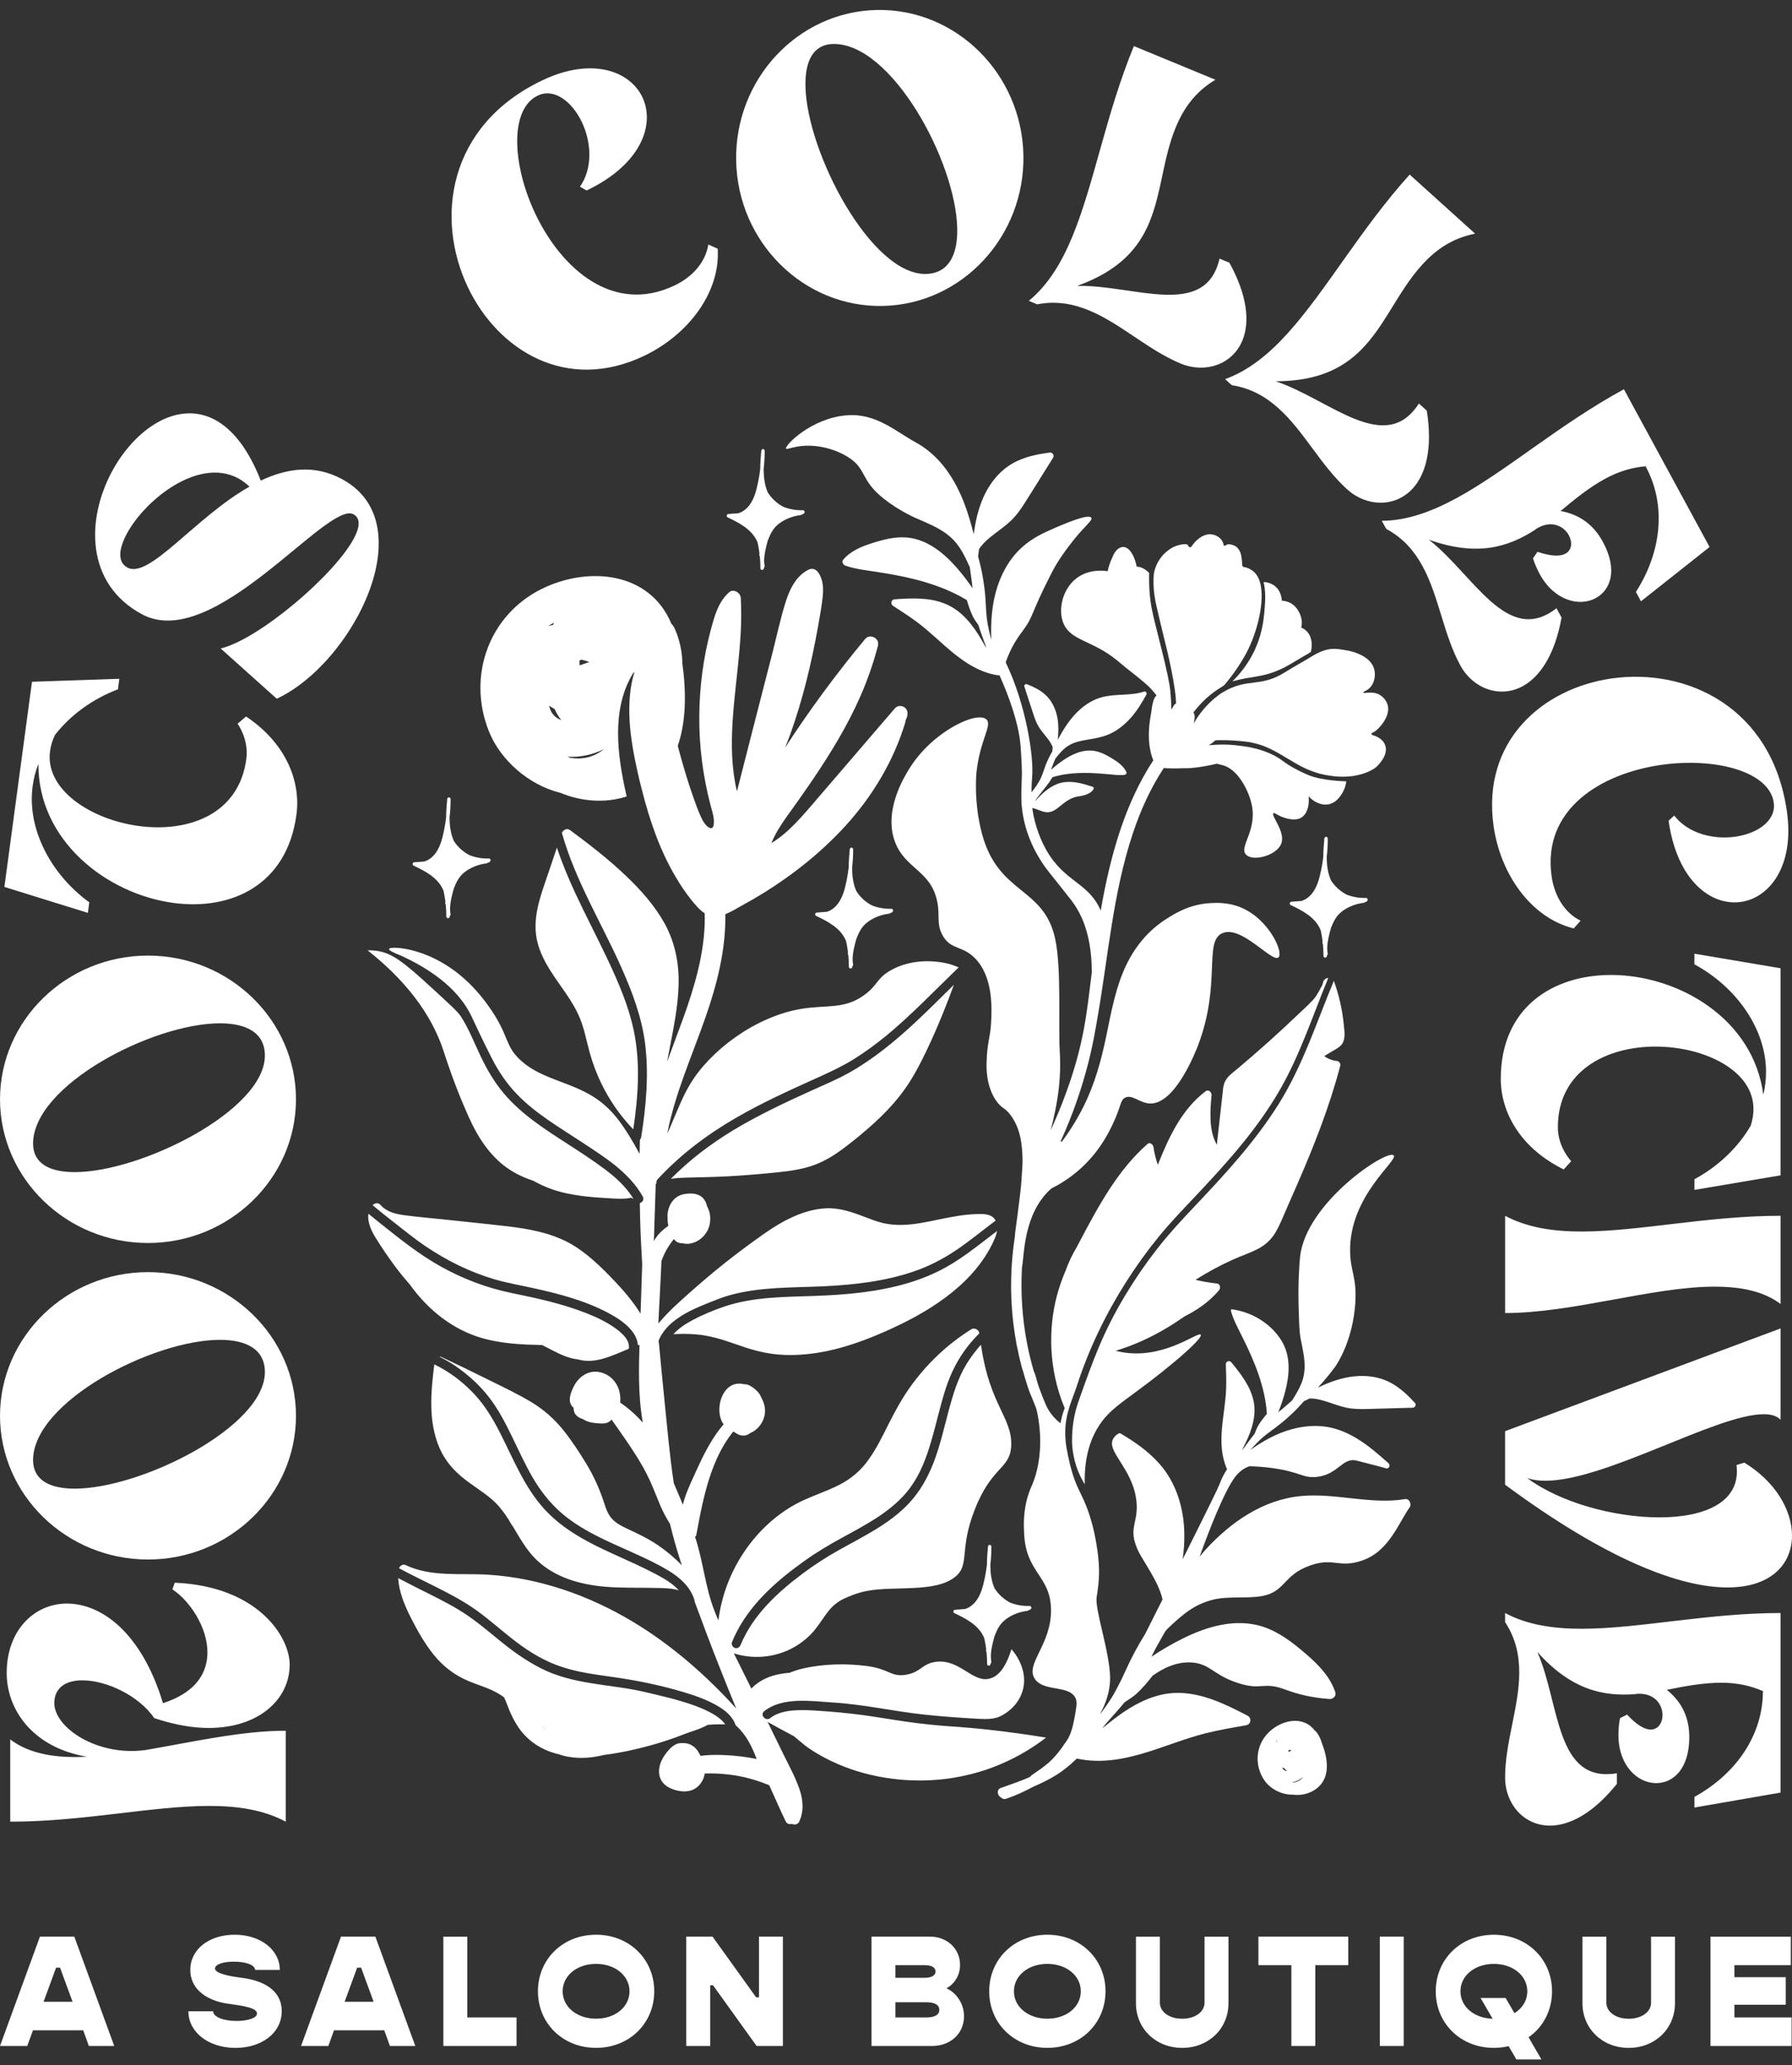
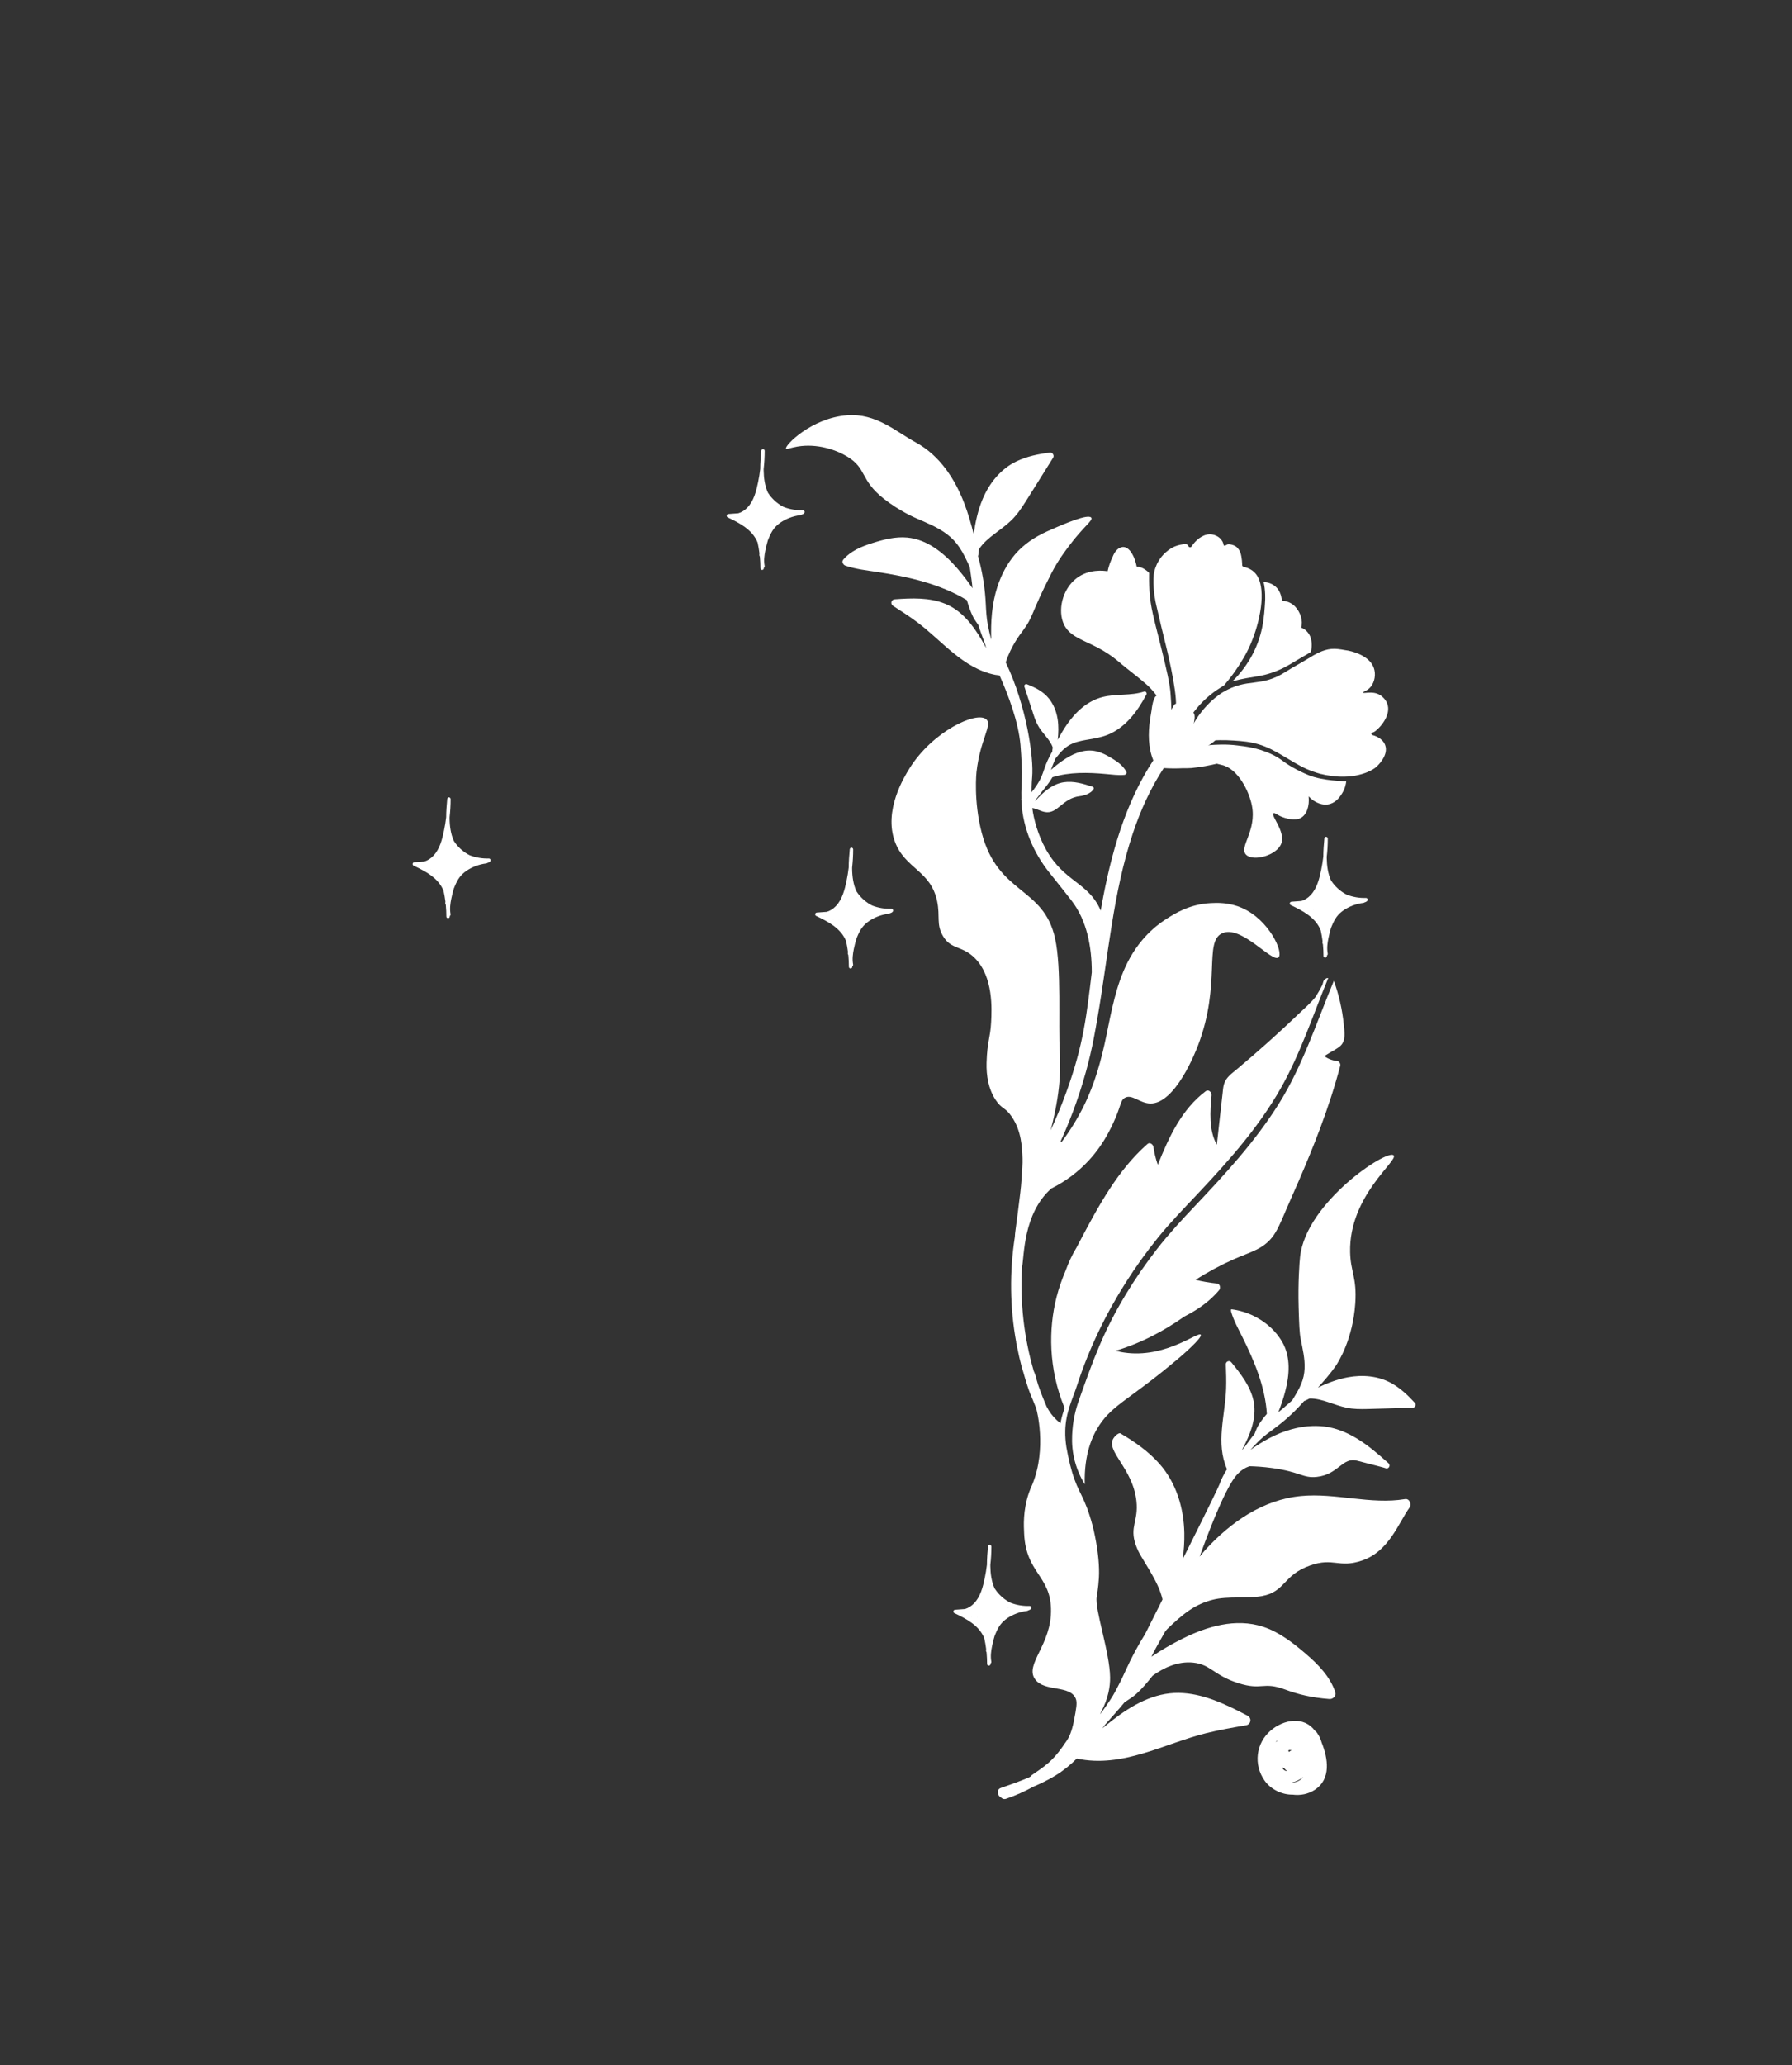
<svg xmlns="http://www.w3.org/2000/svg" width="138" height="159" viewBox="0 0 138 159" fill="none">
  <rect x="0" y="0" width="138" height="159" fill="#333333" stroke="none" />
  <path d="M79.418 123.738C79.403 123.681 79.348 123.636 79.29 123.637C78.788 123.653 78.283 123.57 77.811 123.387C77.397 123.177 77.028 122.87 76.739 122.493C76.688 122.426 76.639 122.356 76.593 122.285C76.356 121.758 76.273 121.158 76.266 120.576C76.266 120.538 76.266 120.5 76.266 120.463C76.319 120 76.346 119.534 76.346 119.068C76.346 118.994 76.286 118.931 76.214 118.931C76.138 118.931 76.089 118.994 76.083 119.068C76.042 119.527 76.002 119.995 76.002 120.461C75.962 120.803 75.908 121.141 75.838 121.477C75.694 122.169 75.507 122.922 75.008 123.437C74.816 123.636 74.576 123.797 74.313 123.872C74.059 123.891 73.806 123.908 73.552 123.927C73.493 123.931 73.441 123.968 73.425 124.028C73.41 124.082 73.433 124.158 73.485 124.183C74.383 124.61 75.403 125.122 75.8 126.128C75.861 126.4 75.908 126.675 75.943 126.951C75.94 126.985 75.938 127.018 75.933 127.052C75.927 127.103 75.938 127.153 75.97 127.186C75.972 127.208 75.974 127.229 75.977 127.251C76.002 127.533 76.016 127.816 76.016 128.1C76.016 128.276 76.279 128.277 76.279 128.1C76.279 128.089 76.279 128.077 76.279 128.066C76.33 128.035 76.352 127.974 76.339 127.912C76.267 127.519 76.317 127.118 76.397 126.732C76.452 126.471 76.514 126.21 76.591 125.954C76.614 125.896 76.636 125.84 76.661 125.783C76.763 125.54 76.878 125.295 77.035 125.084C77.338 124.68 77.804 124.4 78.26 124.224C78.526 124.122 78.805 124.051 79.088 124.019C79.12 124.015 79.151 124.003 79.175 123.981C79.184 123.978 79.192 123.976 79.202 123.973H79.203C79.258 123.957 79.311 123.933 79.359 123.894C79.406 123.855 79.436 123.801 79.418 123.738ZM74.068 124.161C74.071 124.164 74.075 124.165 74.078 124.166C74.074 124.165 74.07 124.162 74.067 124.161C74.067 124.161 74.067 124.161 74.068 124.161ZM77.662 123.762C77.652 123.767 77.644 123.773 77.635 123.777C77.639 123.77 77.643 123.762 77.648 123.755C77.652 123.758 77.658 123.759 77.662 123.762ZM75.262 124.513C75.266 124.513 75.27 124.513 75.274 124.513C75.275 124.519 75.276 124.523 75.278 124.527C75.272 124.523 75.267 124.519 75.262 124.513ZM74.814 124.474C74.816 124.48 74.818 124.485 74.821 124.49C74.814 124.485 74.807 124.478 74.801 124.473C74.805 124.473 74.81 124.474 74.814 124.474ZM74.102 124.176C74.102 124.177 74.102 124.179 74.102 124.179C74.097 124.176 74.091 124.173 74.086 124.17C74.091 124.173 74.097 124.175 74.102 124.176ZM68.773 70.064C68.759 70.007 68.704 69.962 68.646 69.963C68.143 69.979 67.638 69.896 67.166 69.713C66.752 69.503 66.383 69.196 66.094 68.819C66.043 68.752 65.994 68.682 65.949 68.611C65.711 68.084 65.629 67.484 65.621 66.902C65.621 66.864 65.621 66.826 65.621 66.789C65.674 66.326 65.701 65.86 65.701 65.394C65.701 65.32 65.641 65.257 65.57 65.257C65.493 65.257 65.445 65.32 65.438 65.394C65.398 65.853 65.357 66.321 65.357 66.787C65.317 67.129 65.263 67.468 65.193 67.803C65.05 68.496 64.863 69.248 64.363 69.763C64.171 69.962 63.931 70.123 63.668 70.198C63.414 70.217 63.161 70.234 62.907 70.253C62.848 70.257 62.796 70.294 62.78 70.354C62.765 70.408 62.788 70.484 62.84 70.509C63.738 70.936 64.758 71.448 65.156 72.455C65.216 72.726 65.263 73.001 65.298 73.277C65.296 73.311 65.293 73.344 65.289 73.378C65.282 73.429 65.293 73.479 65.325 73.512C65.328 73.534 65.329 73.555 65.332 73.577C65.357 73.859 65.371 74.142 65.371 74.426C65.371 74.602 65.634 74.603 65.634 74.426C65.634 74.415 65.634 74.403 65.634 74.392C65.685 74.362 65.707 74.3 65.695 74.238C65.622 73.846 65.672 73.444 65.752 73.058C65.808 72.797 65.869 72.537 65.946 72.28C65.969 72.222 65.992 72.166 66.016 72.109C66.118 71.866 66.234 71.621 66.391 71.41C66.693 71.006 67.159 70.726 67.615 70.55C67.881 70.448 68.161 70.377 68.443 70.345C68.476 70.341 68.506 70.329 68.53 70.307C68.54 70.304 68.548 70.302 68.557 70.299H68.558C68.614 70.283 68.666 70.259 68.714 70.22C68.76 70.181 68.791 70.127 68.773 70.064ZM63.423 70.487C63.426 70.49 63.43 70.491 63.433 70.493C63.429 70.491 63.425 70.489 63.422 70.487C63.422 70.487 63.422 70.487 63.423 70.487ZM67.017 70.088C67.008 70.093 66.999 70.099 66.99 70.103C66.994 70.096 66.998 70.088 67.004 70.081C67.008 70.084 67.012 70.085 67.017 70.088ZM64.617 70.839C64.621 70.839 64.625 70.839 64.629 70.839C64.63 70.845 64.632 70.849 64.633 70.853C64.626 70.849 64.622 70.845 64.617 70.839ZM64.169 70.8C64.171 70.806 64.173 70.811 64.176 70.816C64.169 70.811 64.163 70.804 64.156 70.799C64.16 70.799 64.165 70.8 64.169 70.8ZM63.457 70.502C63.457 70.503 63.457 70.505 63.457 70.505C63.452 70.502 63.446 70.499 63.441 70.497C63.446 70.499 63.452 70.501 63.457 70.502Z" fill="white" />
  <path d="M105.323 69.229C105.308 69.173 105.253 69.127 105.195 69.129C104.692 69.145 104.187 69.061 103.716 68.879C103.302 68.669 102.932 68.361 102.643 67.985C102.592 67.918 102.544 67.848 102.498 67.777C102.26 67.25 102.178 66.649 102.17 66.067C102.17 66.03 102.17 65.992 102.17 65.954C102.224 65.492 102.251 65.026 102.251 64.559C102.251 64.486 102.19 64.422 102.119 64.422C102.042 64.422 101.994 64.486 101.987 64.559C101.947 65.019 101.907 65.487 101.907 65.953C101.866 66.294 101.813 66.633 101.743 66.969C101.599 67.661 101.412 68.414 100.912 68.928C100.72 69.127 100.481 69.288 100.217 69.364C99.963 69.382 99.711 69.4 99.457 69.419C99.398 69.423 99.345 69.459 99.329 69.52C99.314 69.573 99.337 69.65 99.39 69.674C100.287 70.102 101.307 70.614 101.705 71.62C101.766 71.891 101.813 72.167 101.848 72.442C101.845 72.476 101.842 72.51 101.838 72.543C101.831 72.594 101.842 72.644 101.874 72.678C101.877 72.699 101.878 72.721 101.881 72.742C101.907 73.024 101.92 73.308 101.92 73.591C101.92 73.767 102.184 73.769 102.184 73.591C102.184 73.581 102.184 73.569 102.184 73.558C102.235 73.527 102.256 73.465 102.244 73.403C102.171 73.011 102.221 72.609 102.302 72.223C102.357 71.963 102.419 71.702 102.495 71.445C102.518 71.388 102.541 71.331 102.565 71.275C102.667 71.031 102.783 70.787 102.94 70.576C103.242 70.171 103.709 69.892 104.164 69.716C104.43 69.614 104.71 69.542 104.992 69.51C105.026 69.506 105.055 69.494 105.08 69.472C105.089 69.47 105.097 69.467 105.106 69.465H105.108C105.163 69.448 105.215 69.424 105.264 69.385C105.309 69.346 105.339 69.294 105.323 69.229ZM99.972 69.654C99.974 69.657 99.978 69.658 99.981 69.659C99.977 69.658 99.973 69.655 99.97 69.654H99.972ZM103.565 69.254C103.556 69.259 103.548 69.264 103.538 69.268C103.542 69.262 103.546 69.254 103.552 69.247C103.556 69.249 103.561 69.252 103.565 69.254ZM101.165 70.005C101.169 70.005 101.173 70.005 101.177 70.005C101.178 70.01 101.18 70.014 101.181 70.018C101.176 70.016 101.17 70.01 101.165 70.005C101.165 70.006 101.165 70.006 101.165 70.005ZM100.717 69.967C100.719 69.972 100.721 69.978 100.724 69.983C100.717 69.978 100.711 69.971 100.704 69.966C100.708 69.966 100.713 69.966 100.717 69.967ZM100.005 69.669C100.005 69.67 100.005 69.671 100.005 69.671C100 69.669 99.994 69.666 99.989 69.663C99.994 69.666 100 69.667 100.005 69.669ZM61.96 39.381C61.946 39.324 61.89 39.279 61.833 39.28C61.33 39.296 60.825 39.213 60.353 39.03C59.939 38.82 59.57 38.513 59.281 38.136C59.23 38.069 59.181 37.999 59.136 37.928C58.898 37.401 58.816 36.8 58.808 36.219C58.808 36.181 58.808 36.143 58.808 36.106C58.861 35.643 58.888 35.177 58.888 34.711C58.888 34.637 58.828 34.574 58.757 34.574C58.68 34.574 58.632 34.637 58.625 34.711C58.584 35.17 58.544 35.638 58.544 36.104C58.504 36.446 58.45 36.784 58.38 37.12C58.236 37.812 58.05 38.565 57.55 39.08C57.358 39.279 57.118 39.44 56.855 39.515C56.601 39.534 56.348 39.551 56.094 39.57C56.035 39.574 55.983 39.611 55.967 39.671C55.952 39.725 55.975 39.801 56.027 39.826C56.925 40.253 57.945 40.765 58.343 41.772C58.403 42.043 58.45 42.318 58.485 42.594C58.482 42.627 58.48 42.661 58.476 42.695C58.469 42.746 58.48 42.795 58.512 42.829C58.515 42.851 58.516 42.872 58.519 42.894C58.544 43.176 58.558 43.459 58.558 43.743C58.558 43.919 58.821 43.92 58.821 43.743C58.821 43.732 58.821 43.72 58.821 43.709C58.872 43.678 58.894 43.617 58.882 43.555C58.809 43.162 58.859 42.761 58.939 42.375C58.994 42.114 59.056 41.853 59.133 41.597C59.156 41.539 59.178 41.483 59.203 41.426C59.305 41.183 59.42 40.938 59.578 40.727C59.88 40.323 60.346 40.043 60.802 39.867C61.068 39.765 61.347 39.694 61.63 39.662C61.662 39.658 61.693 39.645 61.717 39.624C61.727 39.621 61.734 39.619 61.744 39.616H61.745C61.8 39.6 61.853 39.576 61.901 39.537C61.947 39.498 61.978 39.444 61.96 39.381ZM56.609 39.804C56.612 39.807 56.616 39.808 56.618 39.809C56.614 39.808 56.61 39.805 56.608 39.804C56.609 39.804 56.609 39.804 56.609 39.804ZM60.204 39.405C60.194 39.41 60.186 39.416 60.177 39.42C60.181 39.413 60.185 39.405 60.19 39.398C60.194 39.401 60.199 39.402 60.204 39.405ZM57.804 40.156C57.808 40.156 57.812 40.156 57.816 40.156C57.817 40.161 57.819 40.166 57.82 40.17C57.813 40.166 57.809 40.161 57.804 40.156ZM57.356 40.117C57.358 40.123 57.36 40.128 57.363 40.133C57.356 40.128 57.349 40.121 57.343 40.116C57.347 40.116 57.351 40.117 57.356 40.117ZM56.644 39.82C56.644 39.822 56.644 39.823 56.644 39.823C56.639 39.82 56.633 39.818 56.628 39.815C56.633 39.818 56.639 39.819 56.644 39.82ZM37.773 66.192C37.759 66.136 37.704 66.09 37.646 66.091C37.143 66.108 36.638 66.024 36.166 65.841C35.752 65.632 35.383 65.324 35.094 64.948C35.043 64.881 34.994 64.811 34.949 64.739C34.711 64.213 34.629 63.612 34.621 63.03C34.621 62.992 34.621 62.955 34.621 62.917C34.675 62.455 34.701 61.989 34.701 61.522C34.701 61.448 34.641 61.385 34.57 61.385C34.493 61.385 34.445 61.448 34.438 61.522C34.398 61.982 34.357 62.45 34.357 62.916C34.317 63.257 34.263 63.596 34.193 63.932C34.05 64.624 33.863 65.376 33.363 65.891C33.171 66.09 32.931 66.251 32.668 66.326C32.414 66.345 32.161 66.363 31.907 66.382C31.848 66.386 31.796 66.422 31.78 66.482C31.765 66.536 31.788 66.613 31.84 66.637C32.738 67.064 33.758 67.576 34.156 68.583C34.216 68.854 34.263 69.13 34.298 69.405C34.295 69.439 34.293 69.472 34.289 69.506C34.282 69.557 34.293 69.607 34.325 69.641C34.328 69.662 34.329 69.683 34.332 69.705C34.357 69.987 34.371 70.271 34.371 70.554C34.371 70.73 34.634 70.732 34.634 70.554C34.634 70.544 34.634 70.531 34.634 70.521C34.685 70.49 34.707 70.428 34.695 70.366C34.622 69.974 34.672 69.572 34.752 69.186C34.807 68.926 34.869 68.665 34.946 68.408C34.969 68.35 34.992 68.294 35.016 68.237C35.118 67.994 35.233 67.75 35.391 67.539C35.693 67.134 36.16 66.855 36.615 66.679C36.881 66.576 37.161 66.505 37.443 66.473C37.477 66.469 37.506 66.457 37.53 66.435C37.54 66.433 37.548 66.43 37.557 66.427H37.558C37.614 66.411 37.666 66.387 37.714 66.348C37.76 66.309 37.791 66.255 37.773 66.192ZM32.422 66.615C32.425 66.618 32.429 66.62 32.432 66.621C32.428 66.62 32.423 66.617 32.421 66.615C32.422 66.615 32.422 66.615 32.422 66.615ZM36.016 66.216C36.006 66.222 35.998 66.227 35.989 66.231C35.993 66.224 35.997 66.216 36.002 66.21C36.008 66.212 36.012 66.214 36.016 66.216ZM33.615 66.968C33.62 66.968 33.624 66.968 33.628 66.968C33.629 66.973 33.63 66.977 33.632 66.981C33.626 66.977 33.622 66.973 33.615 66.968C33.617 66.968 33.617 66.968 33.615 66.968ZM33.169 66.929C33.171 66.934 33.173 66.939 33.176 66.945C33.169 66.939 33.163 66.933 33.156 66.927C33.16 66.927 33.164 66.929 33.169 66.929ZM32.456 66.63C32.456 66.632 32.456 66.633 32.456 66.633C32.45 66.63 32.445 66.628 32.44 66.625C32.446 66.628 32.452 66.629 32.456 66.63Z" fill="white" />
  <path d="M99.54 138.162C100.137 138.24 100.756 138.124 101.268 137.78C102.513 136.948 102.275 135.396 101.779 134.153C101.716 133.918 101.615 133.692 101.471 133.474C101.469 133.468 101.465 133.462 101.462 133.456C101.461 133.456 101.461 133.457 101.459 133.457C101.438 133.425 101.416 133.394 101.392 133.361C101.354 133.31 101.313 133.274 101.268 133.25C100.411 132.098 98.858 132.366 97.852 133.228C96.715 134.204 96.51 135.856 97.398 137.099C97.864 137.753 98.726 138.177 99.54 138.162ZM99.466 134.734C99.394 134.782 99.321 134.83 99.249 134.88C99.235 134.84 99.224 134.801 99.216 134.764C99.228 134.752 99.24 134.74 99.254 134.727C99.327 134.721 99.398 134.723 99.466 134.734ZM98.737 136.075C98.754 136.083 98.773 136.089 98.792 136.096C98.824 136.106 98.859 136.115 98.892 136.124C98.965 136.213 99.043 136.29 99.126 136.353C98.964 136.341 98.821 136.256 98.737 136.075ZM99.505 137.22C99.813 137.157 100.113 137.009 100.357 136.794C100.16 137.062 99.882 137.198 99.582 137.229C99.556 137.228 99.531 137.224 99.505 137.22ZM98.354 133.992C98.35 134.012 98.346 134.031 98.343 134.051C98.304 134.072 98.265 134.094 98.227 134.117C98.245 134.098 98.262 134.078 98.281 134.059C98.305 134.036 98.329 134.013 98.354 133.992Z" fill="white" />
  <path d="M90.079 55.373C90.034 55.388 89.987 55.369 89.963 55.358C89.791 55.287 89.759 55.011 89.745 54.923C89.638 54.212 88.923 53.286 88.423 52.814C88.389 52.782 88.34 52.739 88.24 52.65C88.03 52.465 87.68 52.168 87.111 51.725C86.528 51.273 86.242 51.015 85.984 50.806C84.144 49.319 82.547 49.335 81.944 48.096C81.428 47.035 81.788 45.369 82.902 44.517C83.864 43.782 85.017 43.934 85.296 43.978C85.383 43.586 85.512 43.219 85.68 42.875C85.824 42.49 86.087 42.147 86.463 42.108C86.887 42.091 87.168 42.555 87.32 42.907C87.415 43.14 87.487 43.363 87.536 43.627C87.88 43.619 88.248 43.852 88.495 44.107V44.115C88.487 44.427 88.487 44.907 88.52 45.498C88.607 46.777 88.831 47.49 89.351 49.585C89.906 51.791 90.062 52.602 90.123 53.177C90.131 53.26 90.138 53.346 90.151 53.52C90.281 55.24 90.14 55.353 90.079 55.373ZM97.1 45.138C96.997 44.538 96.78 44.227 96.572 44.035C96.34 43.818 96.084 43.723 95.908 43.674C95.805 43.674 95.708 43.634 95.676 43.563C95.668 43.555 95.659 43.531 95.659 43.498C95.659 43.442 95.651 42.938 95.524 42.547C95.508 42.515 95.5 42.482 95.484 42.452C95.435 42.348 95.364 42.251 95.283 42.164C95.267 42.14 95.251 42.124 95.235 42.115C94.963 41.899 94.595 41.883 94.523 41.915C94.466 41.94 94.45 41.948 94.45 41.948C94.371 41.988 94.355 42.012 94.314 42.012C94.298 42.012 94.266 42.004 94.234 41.972C94.226 41.94 94.218 41.899 94.21 41.868L94.201 41.836C94.074 41.405 93.61 41.132 93.169 41.132C92.578 41.14 92.066 41.603 91.762 42.067C91.706 42.154 91.562 42.154 91.515 42.035C91.451 41.794 91.019 41.923 90.859 41.946C90.619 42.003 90.363 42.09 90.155 42.234C90.011 42.321 89.876 42.426 89.755 42.538C89.619 42.649 89.323 42.953 89.091 43.432C88.907 43.825 88.858 44.151 88.85 44.232C88.845 44.307 88.838 44.418 88.834 44.552C88.806 45.54 88.975 46.295 89.049 46.615C89.354 47.93 89.507 48.589 89.779 49.669C89.779 49.669 90.631 53.056 90.56 54.355C90.546 54.589 90.547 54.689 90.549 54.888C90.549 54.888 90.546 54.956 90.558 55.171C90.56 55.201 90.562 55.229 90.564 55.258C90.564 55.26 90.564 55.261 90.564 55.263C90.572 55.312 90.613 55.523 90.791 55.621C90.791 55.621 90.87 55.664 90.979 55.668C91.057 55.671 91.311 55.56 91.586 55.308C92.046 54.603 92.655 53.895 93.464 53.294C93.538 53.239 93.613 53.185 93.688 53.134C93.88 53.006 94.081 52.879 94.271 52.758C94.488 52.502 94.767 52.158 95.071 51.734C95.071 51.734 95.486 51.15 95.814 50.574C96.708 49.048 97.364 46.648 97.1 45.138ZM97.428 46.225C97.356 47.496 97.268 49.024 96.26 50.735C95.989 51.191 95.564 51.814 94.908 52.454C94.949 52.446 94.949 52.446 94.981 52.438C95.621 52.254 96.26 52.166 96.916 52.053C97.612 51.934 98.236 51.718 98.867 51.406C99.499 51.078 100.082 50.685 100.699 50.349C100.747 50.317 100.794 50.285 100.843 50.254C100.875 50.23 100.915 50.214 100.946 50.19C101.05 49.774 101.042 49.382 100.89 48.981C100.762 48.702 100.53 48.445 100.242 48.334C100.226 48.325 100.226 48.325 100.202 48.309C100.362 47.789 100.137 47.126 99.754 46.718C99.53 46.463 99.187 46.295 98.827 46.255C98.803 46.247 98.748 46.239 98.716 46.247C98.683 45.846 98.547 45.439 98.236 45.167C97.988 44.943 97.653 44.823 97.308 44.807C97.468 45.45 97.428 46.225 97.428 46.225ZM97.827 58.02C96.827 57.573 95.908 57.46 95.285 57.389C95.13 57.371 95.008 57.359 94.97 57.355C94.549 57.319 94.222 57.32 94.013 57.324C92.704 57.347 92.403 57.493 92.234 57.61C92.063 57.729 92.024 57.821 92.027 57.892C92.031 58.044 92.23 58.152 92.338 58.208C93.003 58.556 93.341 58.719 94.103 58.895C95.338 59.18 96.188 60.912 96.405 62.002C96.8 63.98 95.383 65.209 95.959 65.8C96.502 66.356 98.342 65.859 98.675 64.93C99.003 64.018 97.842 62.78 98.069 62.609C98.171 62.533 98.385 62.798 98.922 62.959C99.144 63.026 99.727 63.199 100.16 62.975C100.628 62.732 100.856 62.056 100.776 61.31C101.245 61.817 101.891 62.057 102.441 61.889C102.942 61.736 103.224 61.287 103.346 61.092C103.579 60.721 103.649 60.361 103.672 60.15C103.492 60.146 101.865 60.105 100.833 59.7C100.402 59.531 99.924 59.282 99.924 59.282C98.771 58.692 98.748 58.429 97.827 58.02ZM105.784 56.364C106.064 56.245 107.096 55.229 106.871 54.302C106.784 53.941 106.503 53.622 106.191 53.462C105.647 53.182 105.007 53.422 104.977 53.318C104.96 53.254 105.217 53.198 105.432 53.006C105.8 52.686 105.952 52.095 105.847 51.607C105.687 50.816 104.896 50.447 104.56 50.312C104.248 50.184 103.888 50.087 103.56 50.048C103.216 49.984 102.864 49.929 102.528 49.96C101.872 50.016 101.281 50.367 100.721 50.711C100.153 51.063 99.561 51.367 99.002 51.727C97.01 52.99 96.131 52.127 94.156 53.302C94.156 53.302 92.34 54.365 91.516 56.589C91.448 56.773 91.335 57.036 91.452 57.18C91.522 57.266 91.653 57.292 91.988 57.261C92.253 57.237 92.635 57.178 93.09 57.023C93.573 56.984 94.24 56.957 95.035 57.014C95.697 57.059 96.241 57.101 96.921 57.301C97.601 57.501 98.201 57.829 98.792 58.181C99.383 58.526 99.96 58.902 100.608 59.197C100.96 59.349 101.343 59.485 101.703 59.582C101.727 59.598 101.759 59.59 101.759 59.59C101.96 59.646 102.175 59.685 102.367 59.709C102.982 59.813 103.598 59.821 104.207 59.742C104.822 59.638 105.462 59.454 105.958 59.07C106.045 58.997 106.982 58.151 106.662 57.343C106.453 56.807 105.822 56.624 105.694 56.592C105.654 56.568 105.615 56.535 105.607 56.504C105.608 56.429 105.752 56.373 105.784 56.364Z" fill="white" />
  <path d="M98.463 85.006C100.312 82.063 101.382 78.717 102.718 75.511C103.11 76.591 103.369 77.724 103.482 78.872C103.537 79.433 103.669 80.14 103.196 80.545C102.98 80.73 102.714 80.859 102.472 81.006L101.977 81.305C102.27 81.52 102.606 81.648 102.977 81.683C103.127 81.698 103.251 81.895 103.212 82.045C102.787 83.66 102.266 85.246 101.684 86.806C101.165 88.195 100.6 89.564 100.012 90.922C99.719 91.602 99.421 92.279 99.12 92.957C98.834 93.602 98.579 94.284 98.218 94.889C97.865 95.483 97.386 95.893 96.783 96.193C96.209 96.478 95.599 96.683 95.015 96.943C93.993 97.395 93.008 97.929 92.061 98.528C92.606 98.66 93.16 98.755 93.719 98.812C93.953 98.835 94.022 99.159 93.886 99.32C93.405 99.89 92.835 100.372 92.217 100.774C91.887 100.988 91.547 101.179 91.201 101.356C91.146 101.394 91.091 101.432 91.037 101.47C90.341 101.953 89.616 102.395 88.866 102.783C87.91 103.28 86.924 103.686 85.907 103.993C86.132 104.05 86.46 104.122 86.86 104.162C89.915 104.47 92.278 102.486 92.467 102.754C92.629 102.983 90.885 104.468 90.81 104.531C87.052 107.714 85.726 108.107 84.668 109.704C84.109 110.547 83.472 111.959 83.537 114.27C83.26 113.822 82.883 113.093 82.687 112.13C82.51 111.26 82.554 110.572 82.584 110.15C82.666 108.998 82.962 108.141 83.123 107.69C84.19 104.685 84.953 102.543 86.671 99.692C87.411 98.463 88.225 97.28 89.104 96.153C90.01 94.99 91.002 93.92 92.011 92.856C94.335 90.402 96.645 87.9 98.463 85.006ZM108.967 108.012C108.447 107.438 107.879 106.901 107.197 106.51C106.158 105.916 104.923 105.819 103.785 106.033C102.976 106.184 102.223 106.477 101.495 106.82C101.965 106.307 102.419 105.779 102.824 105.214C103.099 104.83 104.186 103.06 104.368 100.335C104.501 98.348 104.005 97.929 103.971 96.397C103.875 92.054 107.722 89.336 107.322 88.944C106.818 88.452 100.596 92.554 100.12 96.732C100.07 97.164 99.952 98.748 100.006 100.632C100.043 101.961 100.073 102.623 100.163 103.077C100.311 103.827 100.498 104.592 100.465 105.354C100.448 105.761 100.365 106.151 100.21 106.526C100.037 106.948 99.8 107.34 99.558 107.727C99.546 107.747 99.537 107.767 99.529 107.789C99.459 107.853 99.386 107.917 99.314 107.98C99.038 108.219 98.768 108.468 98.478 108.691C98.466 108.7 98.454 108.708 98.441 108.718C98.654 108.195 98.831 107.66 98.975 107.113C99.292 105.897 99.421 104.49 98.746 103.317C98.216 102.393 97.493 101.875 97.098 101.618C96.185 101.027 95.303 100.853 94.817 100.794C94.789 100.849 94.789 100.916 94.808 100.982C95.002 101.654 95.348 102.278 95.662 102.908C96.599 104.781 97.433 106.784 97.561 108.847C97.315 109.141 97.076 109.438 96.884 109.768C96.771 109.961 96.701 110.177 96.615 110.384C96.357 110.697 96.123 111.032 95.879 111.353C95.844 111.399 95.81 111.443 95.777 111.489C95.73 111.542 95.681 111.596 95.634 111.65C95.73 111.467 95.824 111.286 95.914 111.1C96.403 110.094 96.782 108.953 96.526 107.81C96.279 106.704 95.552 105.768 94.829 104.885C94.671 104.691 94.392 104.812 94.4 105.035C94.422 105.666 94.445 106.297 94.422 106.926C94.349 108.968 93.605 111.1 94.493 113.111C94.379 113.289 94.271 113.472 94.176 113.66C94.019 113.969 93.936 114.211 93.923 114.246C93.832 114.496 93.047 116.107 91.078 120.04C91.168 119.378 91.217 118.709 91.203 118.029C91.166 116.122 90.593 114.166 89.288 112.693C88.428 111.722 87.372 110.99 86.273 110.345C86.194 110.298 85.918 110.463 85.75 110.724C85.114 111.709 87.234 113.017 87.513 115.548C87.688 117.125 86.965 117.525 87.462 118.934C87.705 119.622 87.932 119.874 88.587 120.998C88.979 121.671 89.35 122.377 89.525 123.135C89.119 123.941 88.685 124.804 88.212 125.743C88.209 125.751 88.207 125.759 88.203 125.767C87.645 126.66 87.145 127.585 86.707 128.557C86.594 128.807 86.477 129.054 86.359 129.302C86.257 129.502 86.153 129.703 86.051 129.904C85.934 130.124 85.821 130.347 85.691 130.561C85.39 131.049 85.061 131.516 84.722 131.976C84.742 131.93 84.758 131.883 84.777 131.837C85.366 130.726 85.493 129.808 85.487 129.144C85.468 127.212 84.29 123.879 84.454 122.934C84.459 122.909 84.493 122.721 84.528 122.46C84.563 122.206 84.601 121.877 84.624 121.487C84.731 119.654 84.135 117.442 84.135 117.442C83.502 115.093 83.057 115.028 82.553 113.308C82.502 113.128 82.451 112.948 82.405 112.764C82.283 112.271 82.193 111.814 82.12 111.401C82.061 111.012 82.023 110.604 82.034 110.146C82.065 108.723 82.596 107.722 82.941 106.657C83.854 103.845 85.145 101.172 86.718 98.699C87.481 97.499 88.307 96.345 89.201 95.247C90.173 94.052 91.244 92.959 92.295 91.841C94.625 89.363 96.921 86.792 98.624 83.793C100.144 81.116 101.108 78.149 102.285 75.297C102.2 75.285 102.113 75.311 102.05 75.388C101.981 75.425 101.925 75.49 101.902 75.59C101.884 75.668 101.862 75.745 101.836 75.818C101.677 76.137 101.503 76.443 101.313 76.742C100.938 77.215 100.461 77.623 100.051 78.016C99.271 78.763 98.478 79.497 97.674 80.217C96.881 80.928 96.075 81.625 95.26 82.309C94.875 82.632 94.422 82.93 94.265 83.445C94.192 83.683 94.176 83.934 94.149 84.181C94.117 84.472 94.085 84.762 94.051 85.053C93.937 86.078 93.821 87.102 93.707 88.126C93.078 87.026 93.188 85.544 93.3 84.328C93.323 84.083 93.069 83.843 92.846 84.011C91.008 85.391 90.01 87.544 89.163 89.672C89.006 89.23 88.893 88.772 88.827 88.307C88.799 88.105 88.552 87.908 88.368 88.069C86.089 90.072 84.614 92.805 83.195 95.486C83.1 95.665 83.006 95.845 82.913 96.025C82.566 96.592 82.285 97.202 82.054 97.838C81.782 98.484 81.545 99.147 81.369 99.833C81.034 101.137 80.903 102.501 80.967 103.851C81.04 105.375 81.369 106.889 81.943 108.296C81.958 108.332 81.978 108.36 81.999 108.386C81.97 108.461 81.942 108.539 81.913 108.618C81.798 108.953 81.72 109.273 81.667 109.57C81.597 109.516 81.491 109.431 81.372 109.32C81.05 109.02 80.809 108.691 80.598 108.285C80.36 107.737 80.142 107.18 79.947 106.617C79.74 105.969 79.822 106.073 79.661 105.672C79.646 105.635 79.627 105.6 79.611 105.562C78.851 102.96 78.547 100.243 78.704 97.547C78.884 96.738 78.771 93.45 80.948 91.509C80.954 91.504 80.959 91.5 80.962 91.497C82.05 90.957 83.042 90.217 83.874 89.309C84.452 88.679 84.949 87.967 85.356 87.206C85.475 86.986 85.586 86.763 85.692 86.537C86.344 85.165 86.254 84.744 86.607 84.527C87.153 84.189 87.756 84.934 88.572 84.955C90.507 85.005 92.084 80.944 92.269 80.455C94.058 75.727 92.687 72.525 94.108 71.853C95.58 71.157 97.974 74.162 98.458 73.703C98.854 73.327 97.752 70.829 95.649 69.9C94.652 69.459 93.715 69.498 93.234 69.524C91.621 69.607 90.484 70.321 89.87 70.714C89.503 70.951 87.941 71.897 86.831 74.092C85.944 75.845 85.59 77.833 85.194 79.756C84.804 81.643 84.303 83.461 83.445 85.178C82.972 86.127 82.416 87.028 81.788 87.87C81.741 87.88 81.709 87.885 81.665 87.894C82.236 86.645 82.994 84.803 83.632 82.488C84.141 80.643 84.362 79.233 84.515 78.362C85.347 73.613 85.707 68.75 87.238 64.16C87.828 62.392 88.602 60.676 89.619 59.13C90.111 59.164 90.603 59.164 91.093 59.141C91.311 59.141 91.527 59.145 91.745 59.129C92.467 59.056 93.157 58.935 93.852 58.758C94.025 58.714 94.3 58.699 94.382 58.512C94.438 58.368 94.415 58.207 94.297 58.108C94.105 57.917 93.792 57.895 93.512 57.871C93.403 57.843 93.292 57.819 93.183 57.8C92.94 57.772 92.683 57.765 92.414 57.778C92.429 57.768 92.441 57.757 92.456 57.746C92.577 57.672 92.691 57.606 92.804 57.546C93.125 57.354 93.48 57.151 93.718 56.85C93.804 56.754 93.942 56.57 93.886 56.418C93.867 56.374 93.832 56.35 93.797 56.324C93.757 56.217 93.652 56.136 93.507 56.164C92.839 56.316 92.145 56.513 91.502 56.765C91.726 56.4 91.93 55.983 91.955 55.57C91.996 55.362 92.03 55.124 91.959 54.951C91.921 54.859 91.82 54.787 91.711 54.775C91.671 54.737 91.593 54.716 91.541 54.761C91.295 55.028 91.082 55.285 90.858 55.565C90.871 55.472 90.876 55.381 90.882 55.29C90.896 55.247 90.908 55.204 90.921 55.161C90.998 54.882 91.023 54.542 90.847 54.291C90.721 54.157 90.507 54.119 90.404 54.294C90.374 54.342 90.351 54.392 90.323 54.44C90.292 54.485 90.263 54.532 90.236 54.577C90.146 54.73 90.076 54.896 89.986 55.048C89.989 54.696 89.956 54.353 89.868 54.005C89.833 53.866 89.775 53.715 89.74 53.575C89.713 53.47 89.665 53.353 89.565 53.324C89.356 53.229 89.131 53.508 88.962 53.643C88.806 53.905 88.751 54.197 88.709 54.466C88.676 54.771 88.608 55.084 88.561 55.409C88.413 56.463 88.415 57.553 88.815 58.535C86.64 61.842 85.543 65.789 84.831 69.727C84.807 69.857 84.788 69.977 84.766 70.104C84.758 70.085 84.746 70.057 84.739 70.043C83.791 67.91 81.979 67.925 80.564 65.422C79.907 64.258 79.602 63.006 79.506 62.287C79.502 62.258 79.501 62.233 79.497 62.205C79.857 62.275 80.143 62.45 80.447 62.51C81.458 62.714 81.783 61.447 83.172 61.291C83.172 61.291 83.82 61.219 84.128 60.865C84.16 60.829 84.264 60.716 84.221 60.639C84.203 60.609 84.172 60.582 84.128 60.567C83.417 60.334 82.67 60.111 81.923 60.223C81.15 60.337 80.518 60.838 79.996 61.376C79.9 61.474 79.806 61.575 79.712 61.676C79.736 61.634 79.759 61.592 79.782 61.551C79.782 61.551 79.811 61.502 79.845 61.457C79.943 61.318 80.499 60.618 80.618 60.468C80.729 60.325 80.882 60.113 81.048 59.836C82.368 59.426 83.805 59.462 85.184 59.591C85.648 59.634 86.114 59.697 86.578 59.658C86.624 59.654 86.665 59.638 86.693 59.609C86.747 59.568 86.777 59.496 86.736 59.418C86.512 58.972 86.094 58.667 85.677 58.411C85.234 58.14 84.769 57.885 84.252 57.807C83.369 57.672 82.515 58.084 81.823 58.565C81.511 58.781 81.214 59.016 80.935 59.27C80.938 59.261 80.94 59.251 80.944 59.242C81.021 59.012 81.118 58.788 81.208 58.563C81.231 58.504 81.255 58.445 81.28 58.387C81.292 58.378 81.303 58.367 81.312 58.355C81.502 58.116 81.695 57.878 81.923 57.672C82.124 57.489 82.35 57.346 82.601 57.239C83.072 57.039 83.592 56.973 84.094 56.886C84.641 56.791 85.172 56.662 85.661 56.404C86.183 56.128 86.645 55.746 87.037 55.311C87.536 54.759 87.932 54.126 88.283 53.471C88.34 53.365 88.244 53.196 88.11 53.24C87.075 53.586 85.941 53.393 84.89 53.667C83.733 53.969 82.832 54.812 82.171 55.764C81.906 56.146 81.675 56.546 81.456 56.956C81.511 56.431 81.53 55.901 81.448 55.372C81.333 54.626 81.002 53.895 80.403 53.4C80.008 53.075 79.547 52.856 79.074 52.674C78.966 52.633 78.849 52.751 78.884 52.857C79.119 53.578 79.352 54.299 79.59 55.018C79.697 55.345 79.817 55.673 80 55.968C80.162 56.23 80.364 56.465 80.557 56.706C80.764 56.963 80.966 57.233 81.071 57.547C81.06 57.621 81.049 57.695 81.038 57.769C81.034 57.794 81.036 57.819 81.04 57.842C80.997 57.919 80.952 57.998 80.911 58.075C80.821 58.243 80.736 58.414 80.657 58.586C80.46 59.013 80.371 59.402 80.2 59.794C79.984 60.291 79.672 60.713 79.438 60.992C79.439 60.382 79.473 59.956 79.484 59.831C79.621 58.352 79.055 54.333 77.448 50.991C77.876 49.715 78.528 48.881 78.754 48.578C79.631 47.398 79.332 47.316 80.97 44.13C81.482 43.133 82.041 42.407 82.325 42.028C83.457 40.515 84.171 40.084 84.041 39.862C83.839 39.521 81.986 40.303 80.654 40.901C79.712 41.323 78.838 41.893 78.168 42.68C77.547 43.407 77.108 44.261 76.813 45.157C76.376 46.486 76.29 47.869 76.335 49.248C76.23 48.856 76.136 48.461 76.063 48.062C75.969 47.541 75.938 47.014 75.913 46.485C75.859 45.389 75.701 44.317 75.433 43.257C75.395 43.105 75.355 42.954 75.314 42.804C75.331 42.766 75.343 42.724 75.347 42.68C75.361 42.55 75.374 42.419 75.388 42.289C75.699 41.8 76.159 41.425 76.618 41.075C77.05 40.749 77.493 40.433 77.882 40.057C78.32 39.632 78.661 39.124 78.984 38.614C79.695 37.49 80.396 36.36 81.102 35.232C81.205 35.067 81.057 34.817 80.857 34.841C79.974 34.95 79.097 35.128 78.286 35.513C77.056 36.099 76.182 37.204 75.67 38.425C75.305 39.292 75.112 40.201 74.983 41.12C74.784 40.331 74.561 39.549 74.272 38.788C73.55 36.887 72.376 35.07 70.532 34.065C68.956 33.206 67.473 31.803 65.232 31.971C62.484 32.176 60.411 34.305 60.532 34.538C60.574 34.618 60.876 34.469 61.419 34.379C62.91 34.129 64.372 34.617 65.256 35.156C66.779 36.083 66.213 36.938 68.062 38.396C69.3 39.371 70.525 39.882 70.525 39.882C71.344 40.244 72.201 40.578 72.916 41.117C73.298 41.405 73.623 41.746 73.888 42.143C74.186 42.589 74.416 43.075 74.636 43.563C74.647 43.587 74.662 43.61 74.677 43.632C74.694 43.742 74.71 43.852 74.725 43.962C74.781 44.383 74.851 44.805 74.885 45.229C74.886 45.247 74.886 45.264 74.888 45.282C74.517 44.732 74.112 44.205 73.674 43.704C72.698 42.59 71.42 41.528 69.862 41.383C68.949 41.299 68.047 41.535 67.178 41.809C66.358 42.067 65.518 42.409 64.947 43.074C64.846 43.191 64.866 43.325 64.94 43.416C64.977 43.48 65.041 43.524 65.116 43.551C65.89 43.816 66.71 43.906 67.518 44.028C69.919 44.394 72.383 44.941 74.456 46.2C74.585 46.628 74.721 47.054 74.92 47.458C75.035 47.693 75.198 47.904 75.344 48.124C75.484 48.577 75.659 49.023 75.815 49.468C75.836 49.53 75.859 49.593 75.882 49.655C75.903 49.735 75.926 49.816 75.948 49.898C75.832 49.686 75.715 49.475 75.593 49.266C74.93 48.131 74.068 47.009 72.8 46.487C71.576 45.982 70.21 46.045 68.901 46.138C68.613 46.158 68.555 46.503 68.776 46.645C69.399 47.046 70.023 47.447 70.617 47.889C72.544 49.323 74.135 51.453 76.639 51.954C76.751 51.969 76.864 51.985 76.976 52C77.648 53.508 78.43 55.577 78.587 57.361C78.673 58.342 78.697 59.472 78.697 59.472C78.688 60.15 78.637 60.83 78.656 61.509C78.653 61.512 78.649 61.513 78.646 61.516C78.652 61.538 78.653 61.568 78.658 61.592C78.661 61.67 78.661 61.749 78.665 61.828C78.796 63.794 79.588 65.647 80.809 67.176C81.67 68.255 82.064 68.748 82.507 69.32C83.713 70.874 84.078 72.909 84.076 74.862C83.687 78.052 83.465 80.362 82.128 84.05C81.704 85.22 81.28 86.213 80.909 87.024C81.132 86.176 81.417 84.927 81.552 83.645C81.675 82.463 81.643 81.525 81.618 81.077C81.616 81.053 81.615 81.035 81.615 81.03C81.485 78.819 81.759 74.563 81.251 72.249C80.367 68.22 76.848 68.906 75.601 64.111C74.957 61.637 75.199 59.442 75.199 59.441C75.476 56.93 76.433 55.826 75.963 55.388C75.234 54.706 71.806 56.311 70.042 59.152C69.636 59.805 68.032 62.385 68.913 64.788C69.684 66.894 71.681 67.003 72.17 69.392C72.413 70.581 72.08 71.162 72.63 72.082C73.255 73.127 74.108 72.785 75.08 73.769C76.501 75.208 76.378 77.662 76.326 78.692C76.262 79.935 76.02 80.181 75.975 81.813C75.947 82.806 76.117 83.832 76.667 84.671C77.153 85.414 77.395 85.209 77.911 85.967C78.661 87.068 78.71 88.32 78.743 89.182C78.759 89.612 78.712 90.028 78.662 90.863C78.63 91.402 78.543 92.089 78.368 93.465C78.208 94.724 78.165 94.872 78.153 95.22C77.737 97.906 77.766 100.658 78.261 103.35C78.259 103.349 78.251 103.338 78.251 103.338C78.251 103.338 78.281 103.485 78.331 103.717C78.433 104.23 78.546 104.741 78.683 105.249C78.716 105.373 78.762 105.491 78.798 105.615C78.895 105.964 79.001 106.326 79.119 106.684C79.294 107.214 79.404 107.476 79.492 107.665C79.582 107.898 79.676 108.129 79.772 108.359C79.787 108.407 79.801 108.449 79.817 108.508C79.817 108.508 80.639 111.475 79.505 114.269C79.505 114.27 79.501 114.277 79.5 114.281C79.408 114.477 79.318 114.686 79.236 114.926C78.758 116.318 78.844 117.521 78.868 118.063C79.001 121.084 80.868 121.281 80.936 123.849C81.01 126.622 78.882 128.119 79.709 129.276C80.428 130.283 82.417 129.686 82.849 130.787C82.968 131.094 82.879 131.555 82.701 132.478C82.53 133.361 82.302 133.769 82.187 133.949C82.037 134.186 81.866 134.387 81.876 134.404C81.826 134.473 81.775 134.543 81.725 134.611C81.427 135.02 81.1 135.405 80.719 135.732C80.325 136.069 79.895 136.361 79.466 136.652C79.416 136.686 79.38 136.726 79.355 136.771C79.301 136.8 79.247 136.829 79.193 136.857C78.497 137.15 77.781 137.4 77.07 137.648C76.713 137.773 76.809 138.252 77.086 138.378C77.179 138.48 77.317 138.537 77.477 138.481C78.212 138.23 78.914 137.913 79.587 137.545C80.17 137.295 80.741 137.018 81.284 136.686C81.888 136.318 82.425 135.874 82.922 135.385C86.458 136.142 89.646 134.225 92.91 133.422C93.917 133.175 94.941 132.997 95.965 132.82C96.326 132.757 96.43 132.269 96.063 132.078C94.398 131.211 92.643 130.355 90.777 130.328C88.85 130.301 87.139 131.294 85.683 132.422C85.415 132.629 85.153 132.843 84.891 133.056C84.963 132.962 85.034 132.868 85.104 132.773C85.165 132.703 85.227 132.633 85.288 132.563C85.722 132.062 86.183 131.571 86.601 131.051C86.906 130.843 87.23 130.656 87.502 130.41C87.97 129.988 88.369 129.503 88.76 129.007C89.597 128.408 90.686 127.873 91.891 127.999C93.233 128.14 93.471 128.972 95.345 129.573C97.217 130.172 97.232 129.425 98.966 130.069C99.976 130.445 100.983 130.691 102.356 130.799C102.468 130.808 102.575 130.784 102.656 130.721C102.8 130.64 102.895 130.473 102.825 130.262C102.422 129.058 101.499 128.13 100.561 127.323C99.565 126.467 98.509 125.644 97.27 125.238C95.153 124.546 92.929 125.226 91.076 126.147C90.243 126.561 89.439 127.028 88.669 127.546C88.68 127.524 88.689 127.501 88.7 127.478C88.963 126.936 89.274 126.418 89.565 125.892C89.624 125.786 89.686 125.68 89.747 125.574C89.794 125.52 89.843 125.466 89.888 125.414C90.429 124.894 90.982 124.38 91.603 123.96C92.155 123.586 92.755 123.319 93.405 123.155C94.56 122.862 96.048 123.082 97.174 122.877C99.013 122.541 98.78 121.267 100.889 120.521C102.71 119.877 103.087 120.756 104.896 120.139C106.974 119.431 107.71 117.22 108.55 116.056C108.725 115.815 108.546 115.354 108.202 115.41C105.555 115.852 102.843 114.917 100.179 115.175C97.247 115.458 94.766 117.197 92.836 119.305C92.678 119.478 92.534 119.663 92.382 119.841C93.028 118.04 94.218 114.92 95.094 113.73C95.262 113.503 95.469 113.32 95.469 113.32C95.568 113.233 95.664 113.164 95.75 113.107C95.894 113.011 96.053 112.941 96.217 112.881C96.629 112.889 97.243 112.919 97.981 113.021C100.131 113.316 100.343 113.815 101.397 113.702C103.079 113.522 103.365 112.161 104.498 112.452C105.9 112.814 106.601 112.992 106.685 113.027C106.947 113.139 107.116 112.816 106.921 112.643C106.151 111.959 105.369 111.272 104.478 110.736C103.703 110.268 102.853 109.92 101.95 109.817C101.114 109.721 100.279 109.813 99.484 110.028C98.306 110.346 97.263 110.94 96.289 111.623C96.52 111.364 96.758 111.111 97.009 110.87C97.338 110.557 97.705 110.286 98.073 110.017C98.838 109.461 99.534 108.843 100.167 108.152C100.257 108.054 100.347 107.953 100.434 107.853C100.471 107.848 100.507 107.837 100.541 107.82C100.641 107.767 100.742 107.715 100.843 107.664C101.352 107.653 101.852 107.801 102.335 107.962C102.786 108.113 103.235 108.278 103.701 108.375C104.227 108.485 104.764 108.485 105.295 108.473C106.463 108.445 107.629 108.407 108.797 108.375C108.979 108.365 109.085 108.142 108.967 108.012Z" fill="white" />
-   <path d="M51.411 93.793C51.388 93.489 51.425 93.184 51.543 92.899C51.681 92.567 51.899 92.279 52.208 92.102C52.504 91.933 52.853 91.883 53.188 91.884C53.541 91.886 53.907 91.976 54.155 92.254C54.309 92.423 54.399 92.637 54.448 92.861C54.513 92.982 54.565 93.11 54.606 93.235C54.712 93.561 54.716 93.913 54.653 94.248C54.536 94.865 54.081 95.398 53.524 95.626C53.259 95.733 52.965 95.791 52.684 95.736C52.641 95.73 52.599 95.724 52.556 95.713C52.355 95.718 52.158 95.666 51.997 95.509C51.872 95.386 51.777 95.217 51.699 95.037C51.606 94.873 51.542 94.694 51.508 94.506C51.437 94.279 51.402 94.033 51.411 93.793ZM57.671 110.401C57.71 110.377 57.746 110.35 57.782 110.321C58.248 110.13 58.618 109.723 58.801 109.24C59.015 108.677 58.91 108.078 58.62 107.585C58.59 107.505 58.555 107.429 58.512 107.359C58.342 107.086 58.077 106.87 57.808 106.708C57.633 106.604 57.457 106.558 57.284 106.562C57.205 106.545 57.125 106.531 57.045 106.524C55.689 106.413 55.096 108.228 55.544 109.332C55.654 109.603 55.847 109.818 56.081 109.959C56.095 109.97 56.104 109.983 56.119 109.994C56.213 110.068 56.315 110.125 56.42 110.165C56.49 110.223 56.568 110.272 56.651 110.311C56.944 110.537 57.347 110.604 57.671 110.401ZM44.176 108.388C44.173 108.523 44.189 108.656 44.254 108.783C44.382 109.033 44.625 109.168 44.887 109.25C45.062 109.364 45.258 109.446 45.459 109.493C45.686 109.545 45.919 109.568 46.15 109.583C46.393 109.598 46.646 109.604 46.866 109.48C47.105 109.345 47.261 109.087 47.369 108.812C47.394 108.787 47.421 108.765 47.444 108.738C47.769 108.368 47.808 107.84 47.746 107.364C47.628 106.461 46.951 105.749 46.088 105.619C45.228 105.488 44.496 106.051 44.138 106.831C43.937 107.27 43.711 107.843 44.059 108.269C44.094 108.312 44.133 108.351 44.176 108.388ZM54.28 136.312C54.298 136.882 53.962 137.451 53.486 137.722C52.95 138.027 52.255 137.932 51.708 137.705C51.404 137.578 51.138 137.398 50.956 137.112C50.797 136.863 50.733 136.545 50.754 136.249C50.801 135.62 51.188 135.043 51.609 134.61C51.806 134.406 52.059 134.239 52.34 134.201C52.411 134.192 52.484 134.192 52.555 134.196C53.066 134.16 53.536 134.438 53.802 134.904C53.809 134.916 53.813 134.928 53.818 134.939C53.927 135.107 53.998 135.298 54.04 135.498C54.184 135.739 54.271 136.014 54.28 136.312ZM53.15 135.759C53.149 135.757 53.148 135.756 53.148 135.756C53.13 135.846 53.108 135.936 53.078 136.021C53.088 135.995 53.108 135.94 53.086 136.007C53.092 135.989 53.1 135.97 53.106 135.952C53.121 135.908 53.133 135.864 53.145 135.819C53.148 135.81 53.149 135.804 53.15 135.8C53.15 135.796 53.15 135.791 53.15 135.782C53.149 135.772 53.149 135.765 53.15 135.759ZM52.9 135.991C52.904 135.989 52.908 135.985 52.914 135.982C52.911 135.981 52.906 135.986 52.9 135.991Z" fill="white" />
-   <path d="M45.881 107.78C45.877 107.768 45.876 107.762 45.875 107.762C45.879 107.741 45.891 107.762 45.881 107.78ZM34.125 80.815C34.363 81.517 34.972 83.504 36.118 86.04C36.795 87.537 37.703 88.954 39.034 89.9C39.662 90.346 40.351 90.667 41.069 90.901C41.84 91.342 42.68 91.663 43.577 91.858C44.564 92.071 45.568 92.176 46.575 92.229C47.088 92.255 47.622 92.309 48.135 92.277C48.296 92.266 48.448 92.246 48.597 92.208C48.616 92.218 48.635 92.229 48.654 92.238C48.697 92.261 48.741 92.278 48.784 92.294C48.221 91.368 47.412 90.637 46.561 90.003C45.63 89.308 44.652 88.674 43.677 88.045C41.929 86.916 40.152 85.785 38.783 84.159C38.056 83.296 37.493 82.32 37.004 81.296C36.512 80.268 36.095 79.174 35.472 78.222C35.238 77.864 34.59 77.286 33.331 76.128C31.038 74.016 30.163 73.332 28.9 73.187C28.645 73.158 28.435 73.158 28.308 73.16C31.928 76.019 33.432 78.771 34.125 80.815ZM32.38 99.918C33.717 101.427 35.399 102.564 37.324 103.07C38.399 103.352 39.513 103.466 40.617 103.516C40.995 103.533 41.378 103.529 41.757 103.552C41.76 103.553 41.762 103.555 41.765 103.556C42.566 103.954 43.353 104.447 44.236 104.616C44.325 104.634 44.413 104.645 44.5 104.654C45.832 105.038 47.119 104.373 48.421 103.838C48.537 103.177 47.893 102.625 47.432 102.287C46.729 101.774 45.941 101.407 45.141 101.091C43.29 100.36 41.344 99.944 39.408 99.546C37.496 99.153 35.676 98.468 33.957 97.511C32.271 96.572 30.756 95.354 29.243 94.146C28.951 93.914 28.662 93.679 28.373 93.441C28.274 94.074 28.606 94.779 28.93 95.297C29.393 96.036 29.88 96.761 30.399 97.459C30.755 97.939 31.132 98.405 31.53 98.851C31.796 99.221 32.078 99.578 32.38 99.918ZM57.823 108.368C57.824 108.364 57.826 108.36 57.827 108.356C57.826 108.352 57.823 108.348 57.822 108.344C57.82 108.344 57.805 108.321 57.792 108.303C57.801 108.324 57.812 108.346 57.823 108.368ZM62.78 104.173C64.85 103.872 66.843 103.123 68.746 102.243C70.375 101.489 71.955 100.604 73.362 99.459C74.73 98.346 75.965 96.924 76.646 95.244C76.707 95.096 76.754 94.935 76.779 94.771C76.548 94.946 76.317 95.122 76.087 95.301C75.128 96.044 74.164 96.787 73.123 97.402C72.089 98.014 70.973 98.471 69.829 98.805C67.565 99.467 65.177 99.678 62.834 99.765C60.495 99.852 58.094 99.819 55.839 100.567C54.966 100.858 54.084 101.226 53.269 101.665C52.754 101.942 52.254 102.277 51.861 102.713C52.421 102.682 52.982 102.68 53.541 102.723C54.619 102.806 55.624 103.117 56.642 103.478C57.644 103.834 58.647 104.142 59.704 104.257C60.728 104.369 61.763 104.321 62.78 104.173ZM65.398 82.58C64.433 83.121 63.412 83.542 62.408 83.997C60.376 84.918 58.351 85.871 56.433 87.033C54.706 88.08 53.09 89.307 51.659 90.756C52.035 90.694 52.421 90.671 52.804 90.662C53.875 90.635 54.943 90.617 56.014 90.561C57.088 90.504 58.16 90.422 59.23 90.316C60.259 90.214 61.305 90.121 62.302 89.823C63.297 89.526 64.17 89.001 65.003 88.374C65.793 87.78 66.562 87.145 67.297 86.478C68.039 85.805 68.734 85.081 69.353 84.284C69.996 83.459 70.526 82.547 70.998 81.607C71.935 79.74 72.736 77.789 73.457 75.817C73.237 76.034 73.018 76.25 72.799 76.466C71.276 77.97 69.75 79.481 68.063 80.788C67.214 81.448 66.331 82.057 65.398 82.58ZM80.557 133.771C79.733 134.403 78.557 135.187 77.015 135.834C76.272 136.154 74.752 136.721 72.729 136.962C71.713 137.081 69.027 137.306 65.924 136.33C63.645 135.602 62.246 134.579 61.958 134.347C61.695 134.13 61.422 133.899 61.142 133.667C60.454 133.306 59.774 132.932 59.112 132.563C59.512 133.379 59.911 134.195 60.304 135.002C60.735 135.883 61.215 136.745 61.543 137.673C61.846 138.529 61.935 139.416 61.535 140.264C61.439 140.464 61.15 140.511 60.974 140.407C60.798 140.472 60.598 140.424 60.495 140.199C60.294 139.776 60.094 139.351 59.903 138.92C59.679 138.432 59.456 137.936 59.239 137.44C58.288 137.048 57.288 136.76 56.272 136.633C55.712 136.56 55.153 136.521 54.6 136.529C54.017 136.537 53.441 136.561 52.873 136.401C52.497 136.29 52.513 135.786 52.801 135.586C53.248 135.282 53.769 135.178 54.288 135.138C54.825 135.09 55.368 135.098 55.904 135.122C56.695 135.162 57.487 135.258 58.27 135.418C57.91 134.474 57.479 133.578 56.728 132.891C56.695 132.859 56.663 132.827 56.64 132.796C56.416 132.124 55.825 131.66 55.249 131.324C54.474 130.877 53.618 130.565 52.77 130.308C50.954 129.756 49.084 129.373 47.212 129.108C45.86 128.916 44.501 128.748 43.206 128.309C41.959 127.893 40.823 127.213 39.767 126.414C38.718 125.622 37.744 124.726 36.672 123.959C35.68 123.254 34.601 122.687 33.514 122.143C32.594 121.679 31.651 121.232 30.723 120.728C30.818 120.536 31.018 120.392 31.235 120.487C33.218 121.431 35.465 121.095 37.576 121.23C41.511 121.471 45.341 122.814 48.74 124.854C51.707 126.637 54.353 128.948 56.697 131.531C56.273 130.507 55.857 129.476 55.45 128.444C54.77 126.734 54.122 125.005 53.482 123.27C53.49 123.238 53.49 123.198 53.474 123.159C53.146 122.135 52.347 121.44 51.474 120.912C50.587 120.376 49.635 119.936 48.691 119.513C46.772 118.641 44.765 117.833 43.149 116.402C42.293 115.643 41.59 114.722 41.006 113.724C40.431 112.732 39.951 111.677 39.447 110.637C38.935 109.574 38.384 108.509 37.664 107.574C36.943 106.639 36.056 105.839 35.089 105.175C34.688 104.896 34.265 104.663 33.842 104.448C33.898 104.44 33.961 104.448 34.018 104.481C35.226 105.049 36.433 105.632 37.633 106.232C38.744 106.784 39.888 107.319 40.959 107.967C41.87 108.527 42.669 109.222 43.349 110.062C44.021 110.894 44.613 111.805 45.173 112.725C45.742 113.669 46.181 114.652 46.525 115.709C46.661 116.148 46.821 116.589 47.133 116.931C47.428 117.251 47.829 117.468 48.22 117.652C49.051 118.044 49.875 118.419 50.651 118.947C51.315 119.395 51.938 119.923 52.507 120.498C52.219 119.626 51.954 118.747 51.731 117.859C51.683 117.683 51.644 117.499 51.595 117.314C51.308 116.867 51.059 116.387 50.844 115.891C50.573 115.252 50.332 114.604 50.045 113.98C49.733 113.292 49.357 112.636 48.949 111.997C48.093 110.653 47.142 109.366 46.231 108.07C45.935 107.655 46.326 107.167 46.767 107.39C47.807 107.918 48.734 108.645 49.502 109.525C49.318 108.471 49.23 107.39 49.214 106.303C49.198 105.376 49.214 104.455 49.246 103.528C49.206 103.544 49.167 103.56 49.127 103.568C49.039 102.376 47.72 101.538 46.776 101.042C44.969 100.098 42.979 99.586 41.011 99.155C40.035 98.939 39.052 98.77 38.084 98.491C37.149 98.212 36.236 97.859 35.358 97.436C34.462 97.005 33.598 96.501 32.775 95.948C31.959 95.396 31.192 94.772 30.416 94.165C29.841 93.718 29.256 93.254 28.689 92.782C28.865 92.614 29.129 92.566 29.313 92.774C29.801 93.326 30.536 93.478 31.224 93.566C32.143 93.685 33.072 93.766 33.991 93.861C35.702 94.046 37.414 94.213 39.124 94.414C40.715 94.606 42.323 94.894 43.762 95.653C45.153 96.396 46.321 97.564 47.408 98.707C48.112 99.451 48.776 100.25 49.327 101.13C49.343 100.835 49.351 100.547 49.359 100.25C49.392 99.274 49.424 98.299 49.455 97.331C49.406 96.499 49.367 95.676 49.327 94.844C49.303 94.101 49.279 93.356 49.271 92.621C49.471 92.564 49.631 92.35 49.495 92.109C48.44 90.238 46.552 89.087 44.841 87.951C43.114 86.807 41.299 85.775 39.835 84.265C39.028 83.433 38.388 82.49 37.86 81.449C37.076 79.907 36.652 78.962 36.34 78.306C35.692 76.915 34.277 75.132 30.887 73.572C30.415 73.388 29.935 73.179 29.959 73.06C29.983 72.964 30.303 72.964 30.407 72.964C30.814 72.956 34.541 73.173 37.556 77.363C39.331 79.818 38.771 80.498 40.234 81.753C41.449 82.793 43.056 83.168 44.481 83.8C45.281 84.152 46.032 84.583 46.68 85.183C47.384 85.814 47.935 86.606 48.439 87.413C48.726 87.877 48.998 88.349 49.254 88.837C49.263 88.477 49.271 88.11 49.279 87.749C49.335 87.685 49.366 87.606 49.382 87.517C49.758 85.126 49.981 82.687 49.67 80.28C49.406 78.266 48.678 76.345 47.862 74.507C46.328 71.06 44.304 67.799 43.272 64.127C43.367 63.88 43.672 63.735 43.895 63.903C45.383 65.006 46.846 66.133 48.189 67.413C49.324 68.492 50.395 69.684 51.172 71.075C51.972 72.522 52.3 74.138 52.259 75.793C52.219 77.52 51.852 79.216 51.532 80.903C51.484 81.182 51.429 81.463 51.372 81.751C51.779 80.631 52.204 79.512 52.611 78.392C53.498 75.937 54.275 73.314 54.275 70.684C54.275 70.564 54.267 70.436 54.267 70.308C53.867 70.052 53.54 69.652 53.235 69.275C52.795 68.723 52.395 68.132 52.035 67.516C50.812 65.453 50.027 63.158 49.436 60.822C49.3 60.319 49.181 59.806 49.068 59.294C48.531 56.863 48.124 54.137 48.859 51.722C48.803 51.762 48.756 51.817 48.715 51.89C47.076 54.657 47.54 58.104 48.212 61.11C48.228 61.183 48.244 61.246 48.26 61.318C46.572 61.855 44.758 61.703 43.135 61.031C40.752 60.447 38.536 58.543 37.641 56.28C35.938 51.962 37.72 47.292 41.744 45.325C45.302 43.582 50.029 43.997 51.707 48.028C51.819 48.131 51.915 48.275 51.986 48.451C52.035 48.562 52.074 48.667 52.114 48.779C52.114 48.779 52.122 48.779 52.122 48.771C52.13 48.795 52.13 48.819 52.138 48.835C52.402 49.586 52.539 50.323 52.545 51.058C52.841 53.177 52.865 55.489 52.194 57.416C52.242 57.592 52.289 57.776 52.337 57.952C52.641 59.071 52.977 60.191 53.361 61.286C53.553 61.822 53.738 62.373 53.977 62.885C54.112 63.181 54.361 63.636 54.665 63.741C54.928 63.837 54.977 63.525 54.977 63.294C54.985 62.83 54.817 62.383 54.705 61.942C54.418 60.839 54.201 59.711 54.057 58.584C53.77 56.329 53.786 54.041 54.082 51.794C54.225 50.675 54.45 49.572 54.737 48.491C55.025 47.428 55.313 46.324 56.16 45.588C56.505 45.301 57.025 45.637 57.047 46.044C57.12 47.388 57.064 48.722 56.944 50.058C56.64 53.633 55.912 57.4 56.752 60.926C56.976 60.039 57.207 59.151 57.432 58.264C58.12 55.577 58.807 52.882 59.503 50.195C59.815 48.948 60.094 47.677 60.47 46.444C60.782 45.437 61.254 44.39 62.205 43.886C62.493 43.726 62.788 43.774 62.997 44.054C63.404 44.614 63.428 45.325 63.349 45.997C63.27 46.756 63.116 47.517 62.989 48.276C62.485 51.075 61.821 53.849 60.861 56.521C60.734 56.873 60.598 57.217 60.454 57.569C62.349 54.65 64.412 51.851 66.628 49.189C66.98 48.757 67.755 49.124 67.612 49.701C67.26 51.061 66.796 52.379 66.236 53.652C65.244 55.899 63.964 57.986 62.598 60.009C61.918 61.009 61.215 61.993 60.511 62.977C60.087 63.584 59.679 64.216 59.407 64.904C59.871 64.624 60.302 64.288 60.711 63.912C61.359 63.313 61.942 62.649 62.518 61.977C63.222 61.161 63.917 60.345 64.621 59.53C66.053 57.866 67.476 56.204 68.907 54.54C69.099 54.316 69.411 54.293 69.65 54.453C69.897 54.629 69.938 54.932 69.842 55.204C69.802 55.299 69.77 55.396 69.731 55.491C69.731 55.532 69.731 55.579 69.715 55.619C68.812 58.594 67.204 61.265 65.148 63.536C63.309 65.558 61.158 67.278 58.863 68.71C58.288 69.062 57.703 69.406 57.112 69.726C56.728 69.942 56.296 70.205 55.857 70.381C55.905 73.068 55.225 75.763 54.337 78.298C53.305 81.257 51.986 84.176 51.386 87.262C51.465 87.086 51.554 86.918 51.625 86.742C52.105 85.63 52.528 84.495 53.145 83.463C54.704 80.872 58.151 78.272 61.677 77.673C63.708 77.337 64.987 77.73 66.547 76.61C67.642 75.819 67.491 75.282 68.699 74.643C70.818 73.515 73.121 74.211 73.225 74.25C73.48 74.33 73.68 74.41 73.824 74.475C71.984 76.25 70.217 78.113 68.25 79.736C67.434 80.4 66.594 81.023 65.707 81.568C64.756 82.151 63.756 82.608 62.74 83.063C60.702 83.983 58.661 84.911 56.71 86.039C54.487 87.318 52.408 88.877 50.641 90.789C50.554 90.885 50.538 91.006 50.554 91.109C50.538 91.117 50.514 91.125 50.498 91.133C50.449 92.605 50.402 94.076 50.354 95.556C50.698 94.884 51.378 94.38 52.009 94.052C52.433 93.828 52.882 94.428 52.505 94.764C51.785 95.388 51.258 96.188 50.938 97.076C50.938 97.148 50.938 97.212 50.93 97.276C50.914 97.677 50.89 98.076 50.874 98.476C50.817 99.612 50.754 100.755 50.698 101.891C50.778 101.804 50.85 101.715 50.93 101.628C51.61 100.844 52.402 100.148 53.177 99.46C53.985 98.74 54.817 98.037 55.665 97.357C56.505 96.685 57.352 96.045 58.223 95.422C59.047 94.822 59.887 94.246 60.798 93.806C61.687 93.375 62.622 93.071 63.605 93.023C64.646 92.974 65.613 93.31 66.573 93.679C67.053 93.863 67.532 94.047 68.028 94.166C68.492 94.27 68.972 94.31 69.443 94.302C70.427 94.286 71.395 94.07 72.354 93.871C73.346 93.671 74.354 93.47 75.368 93.464C75.848 93.456 76.409 93.472 76.672 93.968C76.64 93.992 76.607 94.016 76.569 94.047C75.601 94.774 74.657 95.551 73.658 96.229C72.634 96.917 71.546 97.484 70.387 97.877C68.14 98.652 65.733 98.917 63.381 99.028C60.982 99.14 58.519 99.061 56.177 99.717C55.616 99.876 55.081 100.093 54.545 100.308C54.057 100.508 53.57 100.708 53.098 100.948C52.171 101.427 51.235 102.083 50.77 103.083C50.714 103.195 50.706 103.324 50.746 103.427C50.882 104.882 51.018 106.346 51.169 107.801C51.386 109.937 51.57 112.079 51.89 114.19C52.122 114.742 52.361 115.285 52.586 115.838C52.642 115.605 52.714 115.374 52.794 115.141C53.035 114.486 53.33 113.854 53.618 113.23C53.873 112.663 54.138 112.111 54.434 111.567C55.025 110.48 55.753 109.456 56.713 108.688C56.897 108.544 57.144 108.52 57.32 108.712C57.472 108.88 57.472 109.184 57.296 109.336C54.857 111.543 54.209 115.006 53.626 118.148C53.618 118.22 53.578 118.275 53.531 118.324C53.539 118.332 53.539 118.34 53.539 118.356C54.146 120.196 54.306 122.162 55.002 123.969C55.083 124.17 55.162 124.37 55.243 124.569C55.267 124.625 55.299 124.68 55.323 124.745C55.556 122.889 56.226 121.107 57.242 119.571C58.346 117.899 59.849 116.5 61.617 115.62C62.6 115.14 63.655 114.812 64.639 114.308C65.55 113.845 66.311 113.197 66.91 112.341C67.51 111.493 67.965 110.558 68.43 109.63C68.91 108.679 69.414 107.743 70.029 106.871C71.309 105.048 72.932 103.505 74.795 102.337C75.011 102.193 75.37 102.345 75.41 102.625V102.657C75.106 102.961 74.811 103.289 74.538 103.633C73.779 104.592 73.234 105.679 72.843 106.855C72.404 108.191 72.116 109.582 71.716 110.934C71.348 112.205 70.876 113.468 70.092 114.533C69.445 115.413 68.605 116.116 67.718 116.715C66.799 117.331 65.823 117.851 64.855 118.379C63.847 118.931 62.872 119.506 61.937 120.178C59.937 121.609 57.963 123.297 56.779 125.544C56.627 125.832 56.491 126.119 56.371 126.416C56.299 126.601 56.428 126.817 56.596 126.872C56.788 126.937 56.956 126.816 57.035 126.631C57.979 124.344 59.866 122.601 61.778 121.17C62.681 120.49 63.626 119.883 64.608 119.33C65.568 118.794 66.543 118.29 67.479 117.715C68.398 117.148 69.278 116.507 70.021 115.707C70.853 114.812 71.444 113.756 71.892 112.604C72.396 111.301 72.7 109.934 73.06 108.582C73.388 107.359 73.756 106.143 74.403 105.056C74.731 104.52 75.116 104.001 75.539 103.528C75.547 103.568 75.555 103.631 75.571 103.704C76.227 108.126 77.922 109.141 77.875 111.228C77.826 113.139 76.395 112.795 75.051 116.25C73.828 119.4 74.723 120.465 73.539 121.408C71.989 122.639 68.886 122.072 66.766 122.479C65.967 122.631 65.351 122.918 65.078 123.039C64.534 123.272 64.103 123.631 63.743 124.102C63.374 124.582 63.063 125.102 62.672 125.566C62.336 125.966 61.928 126.309 61.496 126.598C60.032 127.574 58.162 127.813 56.514 127.286C56.858 127.99 57.218 128.685 57.554 129.381C57.658 129.581 57.762 129.788 57.858 129.997C58.649 129.181 59.69 128.861 60.801 128.782C61.113 128.654 61.432 128.549 61.76 128.47C63.376 128.086 65.135 128.047 66.774 128.262C68.469 128.494 68.59 129.077 69.645 128.95C70.9 128.79 70.957 128.094 72.044 127.942C73.914 127.678 74.898 129.605 76.242 129.221C76.714 129.093 77.377 128.638 77.889 126.966C77.946 127.023 79.264 128.446 78.746 130.181C78.338 131.541 77.114 132.1 76.946 132.164C76.347 132.428 75.61 132.34 74.171 132.252C73.131 132.187 72.092 132.1 71.06 131.988C68.757 131.733 66.477 131.213 64.159 131.069C63.264 131.012 62.376 130.909 61.481 130.941C60.554 130.974 59.602 131.142 58.85 131.741C58.489 132.02 58.969 132.549 59.321 132.269C59.913 131.797 60.736 131.686 61.457 131.662C62.256 131.629 63.056 131.71 63.855 131.765C64.967 131.852 66.07 131.973 67.174 132.141C68.309 132.309 69.437 132.51 70.58 132.653C72.003 132.829 72.987 132.894 73.724 132.941C75.239 133.052 77.494 133.276 80.557 133.771ZM44.621 50.863C44.621 50.975 44.629 51.096 44.637 51.223C44.884 51.136 45.133 51.055 45.38 50.968C45.18 50.887 44.973 50.824 44.757 50.784C44.716 50.807 44.669 50.839 44.621 50.863ZM42.206 48.208C42.325 48.167 42.461 48.135 42.59 48.104C42.614 48.048 42.639 47.993 42.663 47.936C42.575 47.984 42.487 48.032 42.407 48.08C42.334 48.12 42.269 48.167 42.206 48.208ZM43.221 55.436C43.028 55.189 42.852 54.9 42.709 54.58C42.613 54.532 42.516 54.477 42.429 54.42C42.381 54.388 42.334 54.356 42.285 54.317C42.406 54.916 42.757 55.268 43.221 55.436ZM46.499 57.675C45.635 58.115 44.652 58.315 43.708 58.258C43.781 58.291 43.852 58.323 43.925 58.346C44.821 58.491 45.732 58.307 46.499 57.675ZM44.669 78.418C45.009 79.254 45.169 80.157 45.41 81.026C45.635 81.842 45.934 82.64 46.301 83.399C46.932 84.708 47.771 85.91 48.768 86.945C49.14 84.453 49.327 81.879 48.818 79.399C48.429 77.502 47.654 75.698 46.84 73.963C46.021 72.22 45.121 70.521 44.31 68.774C43.778 67.628 43.285 66.456 42.887 65.251C42.686 65.849 42.485 66.447 42.284 67.045C41.967 67.985 41.609 68.925 41.401 69.9C41.213 70.786 41.168 71.694 41.398 72.577C41.588 73.304 41.922 73.98 42.312 74.612C43.096 75.879 44.101 77.016 44.669 78.418ZM52.746 133.484C51.882 133.828 50.995 134.124 50.098 134.371C48.939 134.691 47.732 134.954 46.516 135.106C45.467 135.361 44.388 135.442 43.285 135.138C43.204 135.114 43.125 135.09 43.044 135.058C42.061 134.833 41.15 134.369 40.405 133.586C39.885 133.034 39.525 132.371 39.229 131.675C39.102 131.355 38.974 131.011 38.829 130.683C38.021 130.052 37.005 129.803 36.086 129.42C35.038 128.981 34.159 128.325 33.43 127.428C32.71 126.548 32.143 125.534 31.623 124.51C31.151 123.574 30.728 122.558 30.663 121.495C31.167 121.759 31.671 122.015 32.175 122.271C33.23 122.799 34.294 123.311 35.302 123.918C36.422 124.582 37.414 125.43 38.422 126.254C39.438 127.086 40.476 127.837 41.644 128.43C42.875 129.061 44.211 129.373 45.563 129.589C46.899 129.814 48.257 129.933 49.585 130.245C50.265 130.405 50.945 130.557 51.616 130.733C52.464 130.957 53.31 131.205 54.119 131.557C54.479 131.717 54.84 131.893 55.174 132.117C55.318 132.221 55.462 132.325 55.567 132.429C55.623 132.477 55.67 132.532 55.718 132.589C55.751 132.621 55.775 132.653 55.799 132.684C55.815 132.692 55.823 132.708 55.831 132.725L55.839 132.733C55.839 132.741 55.847 132.741 55.847 132.749C55.4 132.741 54.944 132.749 54.504 132.789C53.969 133.1 53.232 133.3 52.746 133.484ZM42.109 133.18C42.061 133.14 42.006 133.1 41.949 133.061C41.862 132.996 41.773 132.933 41.694 132.868C41.83 132.988 41.965 133.091 42.109 133.18ZM35.654 113.775C36.382 114.365 37.193 114.835 37.901 115.451C38.401 115.885 38.792 116.406 39.149 116.956C39.247 117.134 39.35 117.31 39.466 117.477C39.482 117.5 39.498 117.521 39.514 117.543C40.038 118.416 40.533 119.314 41.257 120.029C42.688 121.441 44.666 121.988 46.587 122.154C47.851 122.263 49.121 122.22 50.387 122.248C50.973 122.261 51.672 122.246 52.275 122.436C51.798 121.898 51.126 121.515 50.524 121.197C49.471 120.641 48.388 120.161 47.304 119.669C45.368 118.791 43.433 117.818 41.95 116.211C40.377 114.503 39.53 112.306 38.478 110.25C37.95 109.218 37.356 108.23 36.575 107.383C35.806 106.549 34.901 105.827 33.92 105.284C33.765 105.198 33.606 105.118 33.445 105.038C33.175 107.198 32.964 109.456 33.856 111.498C34.26 112.42 34.892 113.155 35.654 113.775ZM45.873 107.77C45.875 107.77 45.876 107.776 45.877 107.782C45.876 107.774 45.875 107.769 45.875 107.764C45.873 107.766 45.873 107.769 45.873 107.77Z" fill="white" />
-   <path d="M0.788 133.91C2.304 135.061 4.364 135.364 6.699 135.243C2.669 134.576 0.516 131.757 0.516 128.787C0.516 125.513 2.638 123.452 5.153 123.452C7.821 123.452 10.912 125.695 12.549 131.12C15.095 130.301 15.974 128.787 15.974 127.21C15.974 125.24 14.579 123.21 13.277 122.36L13.458 121.846C19.883 122.119 22.308 126.028 22.308 128.15C22.308 130.817 19.944 133.029 16.064 133.029C14.821 133.029 13.428 132.786 11.881 132.271C10.669 130.514 8.182 129.362 6.335 129.362C5.092 129.362 4.183 129.908 4.183 131.12C4.183 133 7.486 135.241 11.214 134.727C14.761 134.121 18.579 133.242 22.004 133.242V140.243C20.307 139.333 18.306 139.031 16.125 139.031C11.699 139.031 6.426 140.243 0.788 140.243V133.91ZM0.001 108.998C0.001 102.907 5.124 97.936 11.397 97.936C17.67 97.936 22.793 102.907 22.793 108.998C22.793 115.09 17.671 120.061 11.397 120.061C5.122 120.061 0.001 115.09 0.001 108.998ZM5.759 114.605C10.881 114.605 20.398 109.846 20.398 105.633C20.398 103.876 18.974 103.149 16.943 103.149C11.76 103.149 2.577 107.907 2.546 112.393C2.546 113.969 3.85 114.605 5.759 114.605ZM0.001 84.63C0.001 78.538 5.124 73.567 11.397 73.567C17.67 73.567 22.793 78.538 22.793 84.63C22.793 90.722 17.671 95.693 11.397 95.693C5.122 95.693 0.001 90.722 0.001 84.63ZM5.759 90.237C10.881 90.237 20.398 85.478 20.398 81.265C20.398 79.507 18.974 78.78 16.943 78.78C11.76 78.78 2.577 83.539 2.546 88.025C2.546 89.601 3.85 90.237 5.759 90.237ZM2.463 52.486L9.19 52.259L9.081 53.069C7.117 53.814 5.421 55.054 4.237 56.577C4.026 57.007 3.909 57.42 3.852 57.84C3.461 60.754 6.939 63.087 10.693 63.591C14.418 64.092 18.388 62.76 18.97 58.435C19.175 56.904 18.296 55.716 18.296 55.716L18.952 55.16C22.094 57.265 23.164 60.223 22.829 62.714C22.094 68.181 17.768 70.107 13.354 69.513C8.217 68.822 2.929 64.717 2.957 58.819C2.73 59.368 2.589 59.962 2.513 60.532C2.08 63.746 3.84 67.254 6.876 69.467L6.767 70.278L0.338 68.282L2.463 52.486ZM8.616 36.312C10.38 33.027 13.659 30.764 16.57 32.327C17.877 33.03 19.109 34.516 20.081 36.998C22.102 36.053 24.199 35.735 26.335 36.883C30.074 38.889 29.696 43.434 27.576 47.386C26.085 50.163 23.747 52.657 21.315 53.794L16.993 49.925C19.914 49.223 25.712 44.322 27.245 41.464C27.718 40.582 27.779 39.893 27.218 39.592C25.216 38.517 16.467 50.261 10.941 47.294C6.562 44.943 6.653 39.969 8.616 36.312ZM18.35 36.826C15.279 35.177 11.17 38.475 9.765 41.092C9.135 42.266 9.037 43.281 9.813 43.696C11.494 44.599 15.009 39.847 19.214 37.462C18.936 37.209 18.644 36.983 18.35 36.826ZM49.467 7.478C50.459 9.557 49.413 12.642 45.174 14.666L44.663 14.372C45.679 12.912 45.527 10.903 44.808 9.399C44.05 7.814 42.674 6.757 41.415 7.358C39.227 8.402 39.433 12.704 41.235 16.479C43.245 20.69 47.22 24.234 51.952 21.975C53.32 21.322 54.329 20.203 54.546 18.824L55.271 19.149C55.481 22.542 52.968 25.79 49.603 27.396C43.64 30.243 38.359 26.988 36.034 22.119C33.514 16.84 34.459 9.672 41.761 6.186C45.566 4.371 48.501 5.454 49.467 7.478ZM67.511 0.769C73.602 0.641 78.679 5.658 78.811 11.93C78.942 18.202 74.08 23.427 67.99 23.554C61.899 23.682 56.822 18.665 56.691 12.393C56.559 6.122 61.421 0.897 67.511 0.769ZM62.027 6.643C62.135 11.764 67.092 21.178 71.302 21.09C73.06 21.052 73.758 19.614 73.715 17.583C73.606 12.403 68.656 3.321 64.171 3.384C62.596 3.418 61.987 4.735 62.027 6.643ZM93.598 6.139C92.075 7.052 91.171 8.287 90.546 9.798C89.552 12.208 89.469 14.796 88.52 17.094C87.699 19.083 86.222 20.836 82.95 22.01C87.319 21.911 92.828 24.61 93.916 19.911L94.672 20.223C96.097 22.811 96.243 24.839 95.677 26.212C94.902 28.09 92.789 28.759 90.94 27.996C88.419 26.956 86.313 24.906 83.874 23.9C82.642 23.39 81.333 23.146 79.872 23.428L79.227 23.162C80.716 21.939 81.759 20.205 82.591 18.188C84.279 14.097 85.17 8.76 87.32 3.547L93.598 6.139ZM113.598 17.989C111.856 18.336 110.592 19.195 109.494 20.41C107.748 22.345 106.798 24.753 105.133 26.598C103.691 28.195 101.711 29.348 98.236 29.354C102.383 30.73 106.663 35.125 109.267 31.065L109.874 31.613C110.344 34.529 109.801 36.487 108.807 37.591C107.447 39.097 105.232 39.018 103.747 37.677C101.722 35.849 100.429 33.211 98.471 31.445C97.481 30.552 96.332 29.881 94.86 29.655L94.343 29.188C96.156 28.537 97.72 27.255 99.182 25.636C102.147 22.351 104.781 17.625 108.558 13.44L113.598 17.989ZM125.056 29.968C120.102 32.659 116.046 36.242 112.157 38.354C110.239 39.396 108.338 40.085 106.412 40.096L106.713 40.651C106.737 40.678 106.76 40.706 106.783 40.733C108.072 41.433 108.925 42.437 109.554 43.597C110.813 45.913 111.156 48.831 112.458 51.228C113.414 52.986 115.475 53.798 117.26 52.828C118.565 52.119 119.729 50.452 120.254 47.545L119.863 46.826C116.058 49.791 113.481 44.221 110.027 41.546C113.747 42.871 116.136 42.125 118.207 40.793C118.273 40.723 118.379 40.666 118.46 40.623C119.552 40.03 120.452 40.542 120.813 41.207C121.102 41.739 121.056 42.352 120.55 42.626C120.15 42.844 119.458 42.84 118.402 42.483L118.053 42.982C118.19 43.426 118.381 43.84 118.567 44.185C119.696 46.263 121.638 46.725 122.889 46.045C124.034 45.423 124.605 43.871 123.434 41.714C122.767 40.488 121.748 39.628 120.179 39.342C121.247 38.451 122.342 37.547 123.62 36.852C124.632 36.302 125.693 35.968 126.856 35.887L126.735 35.918C128.298 38.794 128.013 42.398 125.979 45.573L126.37 46.292L131.653 42.112L125.056 29.968ZM134.068 69.435C131.787 69.759 129.156 67.836 128.496 63.185L128.929 62.786C130.016 64.193 131.979 64.648 133.629 64.414C135.37 64.167 136.79 63.17 136.594 61.788C136.253 59.387 132.087 58.294 127.945 58.883C123.323 59.539 118.752 62.271 119.488 67.462C119.702 68.963 120.468 70.263 121.719 70.881L121.191 71.476C117.89 70.659 115.544 67.288 115.02 63.596C114.091 57.054 118.78 52.99 124.122 52.231C129.914 51.408 136.47 54.458 137.607 62.471C138.203 66.644 136.288 69.119 134.068 69.435ZM137.122 90.484L130.485 91.605V90.786C132.334 89.787 133.85 88.331 134.819 86.665C134.971 86.21 135.031 85.786 135.031 85.362C135.031 82.422 131.272 80.573 127.484 80.573C123.726 80.573 119.968 82.422 119.968 86.787C119.968 88.332 120.998 89.393 120.998 89.393L120.422 90.03C117.027 88.363 115.572 85.573 115.572 83.059C115.572 77.543 119.604 75.058 124.058 75.058C129.242 75.058 135.03 78.421 135.788 84.271C135.938 83.696 136 83.09 136 82.513C136 79.271 133.788 76.028 130.483 74.239V73.421L137.121 74.543V90.484H137.122ZM137.122 100.388C135.789 99.387 134.031 99.055 132.03 99.055C127.272 99.055 121.119 101.086 115.907 101.086V93.599C117.604 94.507 119.605 94.811 121.786 94.811C126.211 94.811 131.485 93.599 137.122 93.599V100.388ZM115.907 110.18L137.122 102.27V109.301C136.818 108.997 136.394 108.876 135.819 108.876C132.182 108.876 123.665 113.998 118.997 113.998C118.483 113.998 118.027 113.937 117.603 113.785C120.118 115.665 124.3 116.817 127.786 116.817C131.302 116.817 134.09 115.634 133.726 112.785L134.332 112.604C136.727 114.059 138 116.271 138 118.211C138 120.393 136.423 122.211 133.029 122.211C129.422 122.211 123.815 120.151 115.905 114.301V110.18H115.907ZM137.122 138.003L130.485 139.155V138.336C133.789 136.518 135.758 133.486 135.758 130.214L135.879 130.244C134.817 129.758 133.726 129.547 132.574 129.547C131.12 129.547 129.725 129.82 128.361 130.093C129.605 131.093 130.09 132.336 130.09 133.73C130.09 136.185 128.847 137.276 127.543 137.276C126.119 137.276 124.634 135.943 124.634 133.578C124.634 133.184 124.663 132.73 124.755 132.274L125.3 132.001C126.058 132.82 126.664 133.153 127.118 133.153C127.695 133.153 128.028 132.638 128.028 132.032C128.028 131.274 127.483 130.395 126.24 130.395C126.148 130.395 126.027 130.395 125.937 130.425C123.482 130.608 121.027 130.123 118.39 127.182C120.148 131.183 119.754 137.306 124.513 136.517V137.335C122.663 139.639 120.845 140.547 119.36 140.547C117.33 140.547 115.905 138.85 115.905 136.849C115.905 134.121 116.996 131.393 116.996 128.757C116.996 127.423 116.724 126.121 115.905 124.878V124.18C117.603 125.089 119.604 125.392 121.785 125.392C126.21 125.392 131.483 124.18 137.121 124.18V138.003H137.122Z" fill="white" />
-   <path d="M6.406 156.304H2.539L2.099 157.512H0L3.075 149.093H5.722L8.797 157.512H6.844L6.406 156.304ZM5.588 154.108L4.624 151.484H4.319L3.356 154.108H5.588ZM14.508 154.84H16.413C16.413 155.256 17.169 155.585 18.219 155.585C19.098 155.585 19.792 155.352 19.792 155.011C19.792 154.572 18.695 154.413 17.547 154.255C16.13 154.06 14.655 153.279 14.655 151.656C14.655 150.032 16.144 148.946 18.071 148.946C20.084 148.946 21.549 150.13 21.549 151.656H19.645C19.645 151.289 18.974 151.021 18.011 151.021C17.169 151.021 16.558 151.23 16.558 151.547C16.558 151.974 17.95 152.181 18.645 152.267C20.182 152.462 21.695 153.158 21.695 154.83C21.695 156.526 20.134 157.66 18.131 157.66C16.058 157.659 14.508 156.45 14.508 154.84ZM29.59 156.304H25.723L25.284 157.512H23.184L26.259 149.093H28.907L31.981 157.512H30.029L29.59 156.304ZM28.772 154.108L27.809 151.484H27.503L26.54 154.108H28.772ZM39.778 155.316V157.513H34.142V149.094H35.985V155.316H39.778ZM41.426 153.302C41.426 150.825 43.353 148.946 45.904 148.946C48.454 148.946 50.382 150.825 50.382 153.302C50.382 155.778 48.454 157.657 45.904 157.657C43.353 157.657 41.426 155.78 41.426 153.302ZM48.478 153.302C48.478 152.095 47.368 151.191 45.904 151.191C44.439 151.191 43.329 152.094 43.329 153.302C43.329 154.51 44.439 155.413 45.904 155.413C47.368 155.414 48.478 154.51 48.478 153.302ZM52.847 149.093H54.873L58.228 153.765H58.449V149.093H60.291V157.512H58.266L54.91 152.839H54.691V157.512H52.847V149.093ZM74.238 155.218C74.238 156.573 73.176 157.512 71.785 157.512H67.113V149.093H71.627C72.919 149.093 73.933 150.008 73.933 151.277C73.933 152.045 73.517 152.741 72.883 153.071C73.689 153.436 74.238 154.291 74.238 155.218ZM68.955 151.289V152.264H71.163C71.713 152.264 72.042 152.106 72.042 151.776C72.042 151.447 71.725 151.289 71.163 151.289H68.955ZM72.335 154.73C72.335 154.339 71.968 154.144 71.335 154.144H68.955V155.316H71.335C71.968 155.316 72.335 155.12 72.335 154.73ZM76.178 153.302C76.178 150.825 78.105 148.946 80.656 148.946C83.207 148.946 85.134 150.825 85.134 153.302C85.134 155.778 83.207 157.657 80.656 157.657C78.105 157.657 76.178 155.78 76.178 153.302ZM83.231 153.302C83.231 152.095 82.121 151.191 80.656 151.191C79.191 151.191 78.081 152.094 78.081 153.302C78.081 154.51 79.191 155.413 80.656 155.413C82.121 155.413 83.231 154.51 83.231 153.302ZM87.478 154.218V149.094H89.32V154.182C89.32 154.89 90.051 155.416 91.04 155.416C92.028 155.416 92.76 154.89 92.76 154.182V149.094H94.603V154.218C94.603 156.183 93.065 157.659 91.04 157.659C89.015 157.659 87.478 156.183 87.478 154.218ZM103.828 151.289H101.29V157.512H99.447V151.289H96.909V149.093H103.827V151.289H103.828ZM106.257 149.093H108.099V157.512H106.257V149.093ZM117.714 156.841L118.704 158.55H116.775L116.177 157.526C115.824 157.61 115.433 157.659 115.043 157.659C112.492 157.659 110.565 155.78 110.565 153.303C110.565 150.826 112.492 148.948 115.043 148.948C117.593 148.948 119.521 150.826 119.521 153.303C119.521 154.792 118.824 156.073 117.714 156.841ZM114.945 155.414L114.017 153.815H115.945L116.627 154.987C117.237 154.608 117.616 154.011 117.616 153.303C117.616 152.096 116.506 151.192 115.041 151.192C113.577 151.192 112.467 152.095 112.467 153.303C112.468 154.486 113.528 155.377 114.945 155.414ZM121.863 154.218V149.094H123.705V154.182C123.705 154.89 124.436 155.416 125.426 155.416C126.413 155.416 127.146 154.89 127.146 154.182V149.094H128.988V154.218C128.988 156.183 127.451 157.659 125.426 157.659C123.4 157.659 121.863 156.183 121.863 154.218ZM137.97 155.316V157.513H131.723V149.094H137.909V151.29H133.564V152.217H137.518V154.339H133.564V155.315H137.97V155.316Z" fill="white" />
</svg>